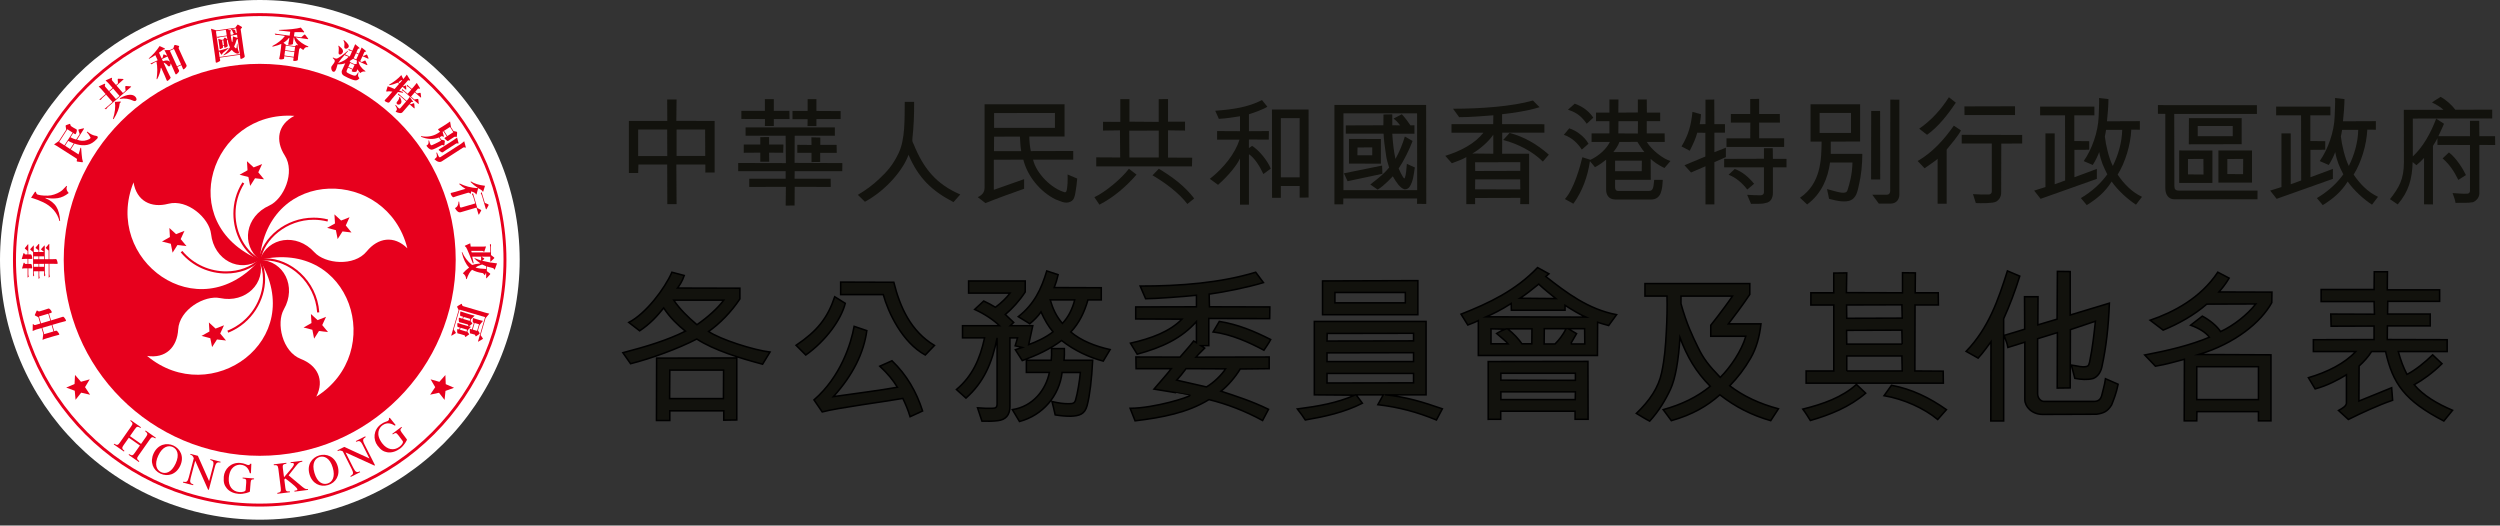
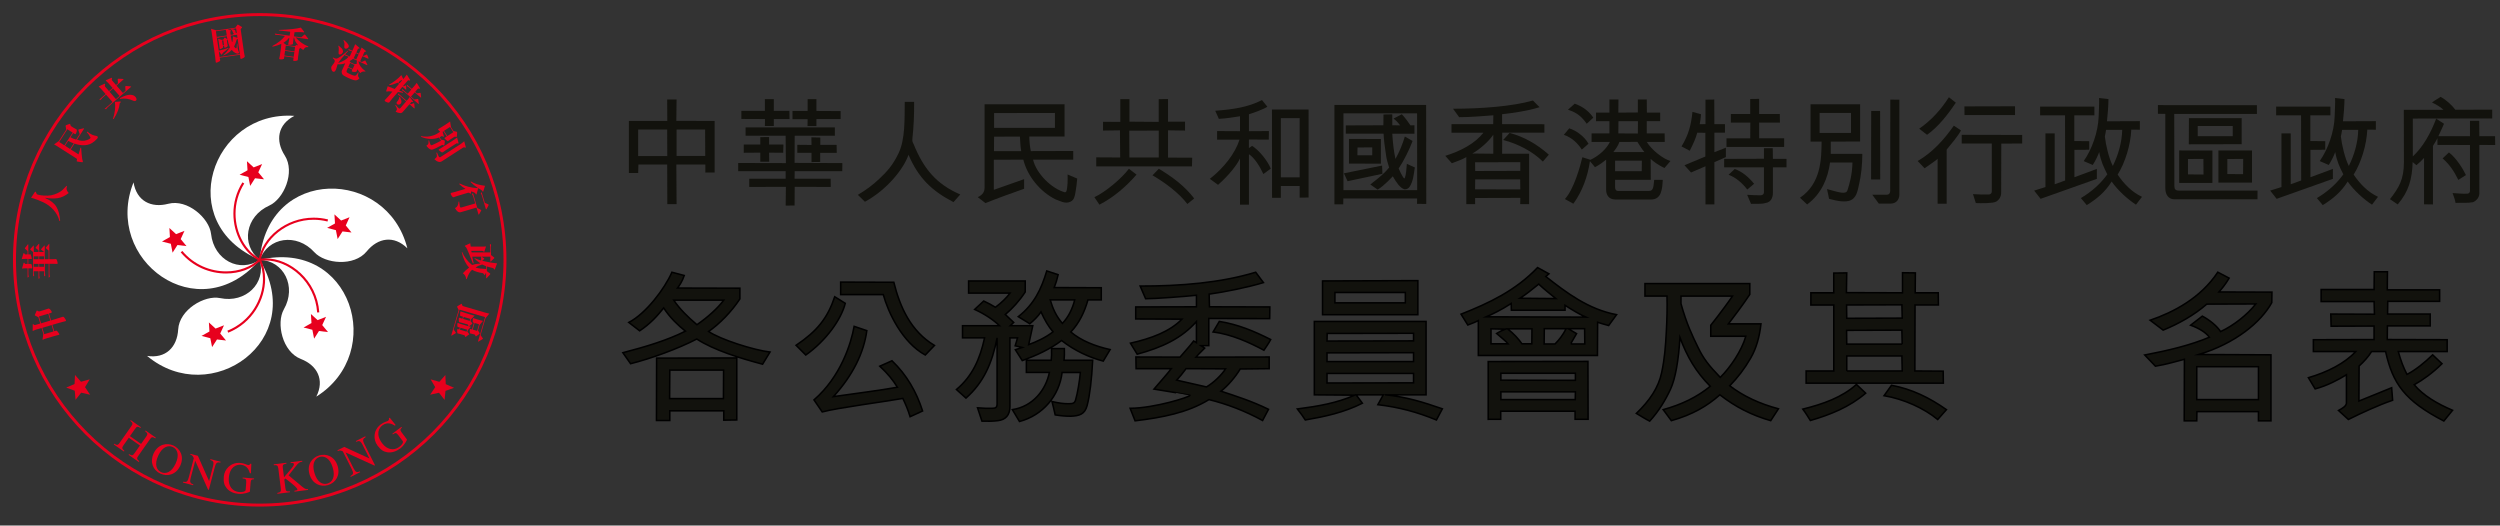
<svg xmlns="http://www.w3.org/2000/svg" version="1.1" id="Layer_1" x="0px" y="0px" width="321.422px" height="67.564px" viewBox="0 0 321.422 67.564" enable-background="new 0 0 321.422 67.564" xml:space="preserve">
  <rect x="0" y="0" width="321.422" height="67.564" fill="#333333" stroke="none" />
  <g>
-     <path fill="#FFFFFF" d="M33.411,66.816c18.446,0,33.406-14.956,33.406-33.41C66.816,14.96,51.856,0,33.411,0   C14.955,0,0,14.96,0,33.41S14.955,66.816,33.411,66.816" />
    <path fill="#E7001D" d="M33.391,1.688c-17.519,0-31.722,14.202-31.722,31.718c0,17.52,14.203,31.722,31.722,31.722   c17.517,0,31.72-14.202,31.72-31.722C65.111,15.891,50.91,1.688,33.391,1.688 M33.391,64.749   c-17.311,0-31.337-14.032-31.337-31.343S16.08,2.067,33.391,2.067c17.307,0,31.345,14.028,31.345,31.339   C64.736,50.713,50.698,64.749,33.391,64.749" />
-     <path fill="#E7001D" d="M33.391,58.602c13.916,0,25.199-11.283,25.199-25.195c0-13.915-11.285-25.197-25.199-25.197   c-13.92,0-25.197,11.283-25.197,25.197C8.194,47.322,19.473,58.602,33.391,58.602" />
    <path fill="#FFFFFF" d="M33.391,33.406c-11.154-4.715-6.209-19.236,4.457-18.51c-2.153,1.111-2.471,3.179-1.234,5.099   c1.374,2.146-0.131,5.599-2,6.438C31.55,27.81,30.942,31.489,33.391,33.406" />
    <path fill="#FFFFFF" d="M33.391,33.406c-7.926,9.151-20.214-0.039-16.222-9.958c0.388,2.394,2.259,3.331,4.46,2.753   c2.466-0.649,5.285,1.853,5.508,3.885C27.506,33.428,30.81,35.148,33.391,33.406" />
    <path fill="#FFFFFF" d="M33.391,33.406c6.252,10.368-6.288,19.215-14.483,12.353c2.396,0.372,3.866-1.118,4-3.395   c0.145-2.549,3.395-4.457,5.392-4.037C31.591,39.014,34.25,36.397,33.391,33.406" />
    <path fill="#FFFFFF" d="M33.391,33.406c11.793-2.741,16.327,11.91,7.275,17.588c1.093-2.161,0.131-4.021-1.996-4.846   c-2.38-0.928-3.183-4.605-2.173-6.381C38.17,36.851,36.501,33.513,33.391,33.406" />
    <path fill="#FFFFFF" d="M33.391,33.406c1.038-12.063,16.376-11.848,18.982-1.481c-1.724-1.706-3.79-1.364-5.229,0.4   c-1.617,1.975-5.365,1.608-6.738,0.092C38.145,29.927,34.457,30.482,33.391,33.406" />
    <polygon fill="#E7001D" points="32.79,22.918 32.164,23.901 31.936,22.758 30.806,22.468 31.823,21.893 31.75,20.727 32.612,21.52    33.699,21.095 33.208,22.153 33.949,23.054  " />
    <polygon fill="#E7001D" points="23.232,30.739 23.977,31.64 22.815,31.502 22.188,32.486 21.963,31.341 20.826,31.051    21.846,30.476 21.779,29.313 22.634,30.104 23.718,29.677  " />
    <polygon fill="#E7001D" points="27.716,42.246 28.8,41.821 28.313,42.879 29.06,43.778 27.899,43.644 27.267,44.628 27.038,43.484    25.907,43.19 26.927,42.621 26.856,41.456  " />
    <polygon fill="#E7001D" points="40.046,41.536 39.974,40.373 40.833,41.16 41.918,40.734 41.429,41.796 42.172,42.695    41.01,42.558 40.384,43.541 40.159,42.397 39.028,42.107  " />
    <polygon fill="#E7001D" points="43.184,29.592 42.055,29.3 43.069,28.73 42.997,27.562 43.857,28.354 44.941,27.929 44.457,28.988    45.191,29.89 44.037,29.753 43.41,30.735  " />
    <path fill="#E7001D" d="M30.007,27.468c0-1.343,0.351-2.741,1.16-4.022l0.235,0.145c-0.778,1.241-1.119,2.581-1.119,3.878   c-0.003,2.528,1.307,4.859,3.17,5.814l-0.125,0.246C31.344,32.507,30.007,30.086,30.007,27.468" />
    <path fill="#E7001D" d="M23.232,32.443l0.212-0.179c1.506,1.806,3.633,2.625,5.622,2.625c1.653,0,3.208-0.566,4.23-1.582   l0.195,0.194c-1.091,1.08-2.711,1.664-4.426,1.664C27.002,35.166,24.798,34.319,23.232,32.443" />
    <path fill="#E7001D" d="M29.236,42.515c2.991-1.196,4.574-4.074,4.574-6.641c0-0.867-0.178-1.692-0.539-2.405l0.247-0.126   c0.382,0.761,0.569,1.627,0.569,2.531c0,2.676-1.646,5.653-4.745,6.899L29.236,42.515z" />
    <path fill="#E7001D" d="M34.141,33.488c-0.248,0-0.488,0.018-0.723,0.053l-0.043-0.272c0.252-0.037,0.508-0.055,0.768-0.055   c3.149,0.001,6.625,2.817,6.909,6.943l-0.277,0.018C40.508,36.199,37.13,33.48,34.141,33.488" />
    <path fill="#E7001D" d="M33.253,33.385c0.471-2.846,3.49-5.398,7.065-5.401c0.61,0,1.231,0.07,1.857,0.229l-0.069,0.268   c-0.602-0.152-1.201-0.227-1.788-0.227c-3.444-0.004-6.366,2.488-6.793,5.174L33.253,33.385z" />
    <polygon fill="#E7001D" points="10.933,49.773 11.582,50.749 10.438,50.486 9.714,51.403 9.61,50.237 8.512,49.832 9.586,49.371    9.643,48.203 10.411,49.085 11.535,48.77  " />
    <polygon fill="#E7001D" points="55.954,49.776 55.302,50.745 56.443,50.497 57.159,51.418 57.275,50.257 58.377,49.858    57.309,49.39 57.263,48.218 56.488,49.09 55.363,48.77  " />
    <path fill="#E7001D" d="M14.69,57.05c0.404,0.258,0.495,0.166,0.747-0.188l1.43-2.043c0.245-0.347,0.214-0.442-0.118-0.719   l0.063-0.087l1.313,0.919l-0.059,0.089c-0.377-0.224-0.479-0.202-0.714,0.135l-0.642,0.916l1.426,1.002l0.647-0.917   c0.241-0.347,0.212-0.442-0.122-0.717l0.065-0.088l1.311,0.92l-0.062,0.091c-0.377-0.227-0.475-0.202-0.712,0.133l-1.468,2.092   c-0.222,0.312-0.234,0.434,0.117,0.717l-0.063,0.092l-1.314-0.92l0.064-0.091c0.41,0.257,0.501,0.168,0.749-0.189l0.644-0.92   l-1.427-1l-0.685,0.97c-0.216,0.315-0.23,0.436,0.12,0.717l-0.064,0.09l-1.313-0.918L14.69,57.05z" />
    <path fill="#E7001D" d="M19.749,58.301c0.562-1.203,1.695-1.41,2.55-1.018c0.855,0.402,1.43,1.402,0.87,2.604   c-0.519,1.115-1.599,1.444-2.545,1.007C19.678,60.455,19.238,59.414,19.749,58.301 M22.576,59.609   c0.557-1.193,0.172-1.887-0.363-2.137c-0.531-0.248-1.312-0.092-1.864,1.1c-0.533,1.148-0.216,1.861,0.366,2.133   C21.294,60.976,22.043,60.756,22.576,59.609" />
    <path fill="#E7001D" d="M28.34,59.471c-0.363-0.049-0.548-0.074-0.718,0.575l-0.774,2.932l-0.096-0.026l-1.647-3.699h-0.011   l-0.573,2.173c-0.152,0.57-0.069,0.726,0.341,0.85l-0.033,0.108l-1.309-0.342l0.028-0.108c0.433,0.085,0.569,0.03,0.727-0.567   l0.642-2.461c-0.152-0.34-0.232-0.389-0.457-0.449l0.028-0.106l0.951,0.252l1.439,3.242l0.007,0.004l0.491-1.862   c0.167-0.641,0.024-0.726-0.349-0.854l0.033-0.105l1.306,0.34L28.34,59.471z" />
    <path fill="#E7001D" d="M32.659,61.625c-0.259,0.004-0.41,0.004-0.437,0.416l-0.095,1.155c-0.007,0.078-0.795,0.353-1.43,0.302   c-0.567-0.041-1.192-0.264-1.562-0.744c-0.279-0.352-0.422-0.709-0.364-1.464c0.076-0.964,0.897-1.867,2.113-1.773   c0.584,0.05,0.832,0.259,1.017,0.273c0.043,0.007,0.241-0.011,0.285-0.17l0.128,0.007l-0.052,1.221l-0.133-0.011   c-0.121-0.425-0.375-1.021-1.18-1.085c-0.544-0.04-1.418,0.254-1.534,1.707c-0.08,1.039,0.466,1.734,1.356,1.805   c0.387,0.032,0.797-0.067,0.812-0.275l0.073-0.932c0.04-0.476-0.073-0.492-0.463-0.55l0.005-0.106l1.472,0.113L32.659,61.625z" />
    <path fill="#E7001D" d="M37.364,59.429l1.495-0.188l0.015,0.109c-0.339,0.071-0.463,0.103-0.818,0.556l-0.948,1.209l1.511,1.264   c0.422,0.361,0.652,0.558,0.979,0.501l0.009,0.108l-1.74,0.223l-0.02-0.111c0.304-0.048,0.402-0.067,0.389-0.189   c-0.025-0.183-0.646-0.701-0.868-0.869l-0.68-0.524l-0.134,0.139l0.134,1.069c0.051,0.403,0.128,0.488,0.578,0.453l0.015,0.105   l-1.613,0.202l-0.017-0.111c0.446-0.078,0.5-0.174,0.446-0.643l-0.312-2.473c-0.059-0.45-0.187-0.473-0.578-0.453l-0.017-0.108   l1.624-0.2l0.015,0.108c-0.444,0.085-0.517,0.156-0.466,0.575l0.152,1.174c1.145-1.322,1.291-1.498,1.269-1.696   c-0.022-0.151-0.128-0.151-0.415-0.123L37.364,59.429z" />
    <path fill="#E7001D" d="M39.799,61c-0.378-1.271,0.334-2.181,1.244-2.449c0.9-0.266,1.992,0.109,2.371,1.377   c0.35,1.177-0.242,2.142-1.242,2.438C41.166,62.664,40.147,62.176,39.799,61 M42.777,60.111c-0.368-1.256-1.12-1.525-1.683-1.362   c-0.563,0.173-1.041,0.796-0.666,2.06c0.356,1.218,1.067,1.544,1.68,1.359C42.722,61.984,43.141,61.324,42.777,60.111" />
    <path fill="#E7001D" d="M47.014,56.202c-0.309,0.198-0.461,0.301-0.162,0.906l1.365,2.708l-0.085,0.04l-3.688-1.681l-0.01,0.003   l1.01,2.009c0.266,0.531,0.434,0.592,0.815,0.416l0.05,0.102l-1.211,0.608l-0.051-0.101c0.381-0.224,0.449-0.353,0.172-0.91   l-1.145-2.272c-0.34-0.152-0.438-0.135-0.641-0.032l-0.049-0.103l0.877-0.438l3.221,1.483l0.012-0.004l-0.867-1.724   c-0.301-0.588-0.462-0.558-0.824-0.413l-0.053-0.092l1.211-0.612L47.014,56.202z" />
    <path fill="#E7001D" d="M51.679,54.972c-0.188,0.17-0.3,0.266-0.057,0.599l0.692,0.924c0.053,0.063-0.36,0.793-0.867,1.172   c-0.463,0.34-1.076,0.587-1.672,0.478c-0.441-0.085-0.783-0.251-1.237-0.856c-0.581-0.775-0.559-1.999,0.42-2.726   c0.464-0.351,0.792-0.354,0.94-0.468c0.039-0.03,0.167-0.168,0.104-0.316l0.105-0.078l0.759,0.943l-0.103,0.078   c-0.371-0.234-0.957-0.512-1.604-0.032c-0.438,0.329-0.9,1.126-0.027,2.298c0.63,0.831,1.498,0.996,2.214,0.46   c0.321-0.237,0.552-0.579,0.428-0.745l-0.56-0.747c-0.287-0.383-0.385-0.32-0.713-0.108l-0.063-0.081l1.172-0.883L51.679,54.972z" />
    <path fill="#E7001D" d="M8.479,41.18c-0.021-0.06-0.065-0.148-0.145-0.26c-0.098-0.135-0.147-0.175-0.174-0.186   c-0.037-0.015-0.078-0.011-0.132,0.007l-0.597,0.189l-0.846,0.257l-0.024,0.007l-0.009-0.026l-0.245-0.839l-0.01-0.018l0.025-0.01   l0.251-0.074c0.046-0.014,0.105-0.044,0.067-0.162c-0.021-0.064-0.08-0.16-0.18-0.271c-0.094-0.107-0.177-0.148-0.253-0.118   l-0.579,0.192l-0.518,0.156c-0.102,0.033-0.209,0-0.309-0.085c-0.014-0.016-0.03-0.02-0.047-0.016   c-0.025,0.009-0.043,0.026-0.054,0.06l-0.216,0.492c-0.007,0.024-0.01,0.039-0.007,0.057c0.005,0.018,0.016,0.032,0.042,0.039   l0.404,0.209l0.016,0.003l0.002,0.011l0.227,0.782L5.18,41.6l-0.023,0.004l-0.596,0.173c-0.113,0.034-0.205,0-0.273-0.096   c-0.012-0.02-0.021-0.022-0.04-0.014c-0.026,0.007-0.033,0.018-0.036,0.039l-0.012,0.852c0.114-0.054,0.261-0.115,0.442-0.183   l0.685-0.193l0.019-0.007l0.005,0.021l0.214,0.722v0.008v0.003l-0.097,0.769c0.176-0.082,0.366-0.156,0.569-0.213l0.896-0.266   l0.638-0.171c0.028-0.004,0.04-0.015,0.052-0.034c0.004-0.011,0.004-0.028,0-0.055c-0.016-0.05-0.065-0.131-0.152-0.242   c-0.1-0.137-0.152-0.185-0.174-0.189c-0.03-0.018-0.076-0.018-0.136,0l-0.17,0.048l-0.021,0.011l-0.005-0.021l-0.225-0.775   l-0.003-0.03l0.016-0.004l0.904-0.264l0.761-0.203c0.033-0.009,0.049-0.02,0.062-0.035C8.488,41.238,8.488,41.208,8.479,41.18    M5.296,41.566l-0.025,0.003l-0.005-0.022l-0.245-0.836l-0.005-0.021l0.024-0.009l1.145-0.34l0.022-0.007l0.007,0.024l0.25,0.836   l0.006,0.026l-0.022,0.004L5.296,41.566z M6.868,42.589l0.009,0.025l-0.021,0.007l-1.151,0.338l-0.02,0.004l-0.005-0.02   l-0.234-0.775l-0.003-0.025l0.024-0.003l1.148-0.34l0.022-0.007l0.007,0.021L6.868,42.589z" />
    <polygon fill="#FFFFFF" points="3.712,35.563 3.701,35.571 3.701,35.585  " />
    <polygon fill="#E7001D" points="5.825,35.393 5.821,35.403 5.821,35.417  " />
    <polygon fill="#FFFFFF" points="6.411,35.559 6.402,35.569 6.405,35.574  " />
    <polygon fill="#FFFFFF" points="5.113,35.737 5.095,35.746 5.097,35.757  " />
    <polygon fill="#E7001D" points="4.406,35.393 4.394,35.403 4.401,35.417  " />
    <polygon fill="#E7001D" points="3.033,33.807 3.033,33.807 3.037,33.8  " />
    <polygon fill="#E7001D" points="3.128,33.785 3.128,33.785 3.132,33.785  " />
    <polygon fill="#E7001D" points="3.562,31.438 3.562,31.438 3.565,31.433  " />
-     <path fill="#E7001D" d="M4.087,33.286c0.048,0,0.063-0.021,0.063-0.072c0-0.073-0.012-0.161-0.04-0.261   c-0.033-0.101-0.052-0.17-0.082-0.201C4,32.718,3.969,32.704,3.928,32.704l-0.265,0.003H3.638v-0.024v-1.227   c0,0-0.004-0.032-0.012-0.037c0,0-0.005-0.007-0.021-0.007c-0.012,0-0.033,0.009-0.043,0.026c-0.01,0.011-0.352,0.445-0.352,0.445   c-0.014,0.021-0.021,0.036-0.021,0.05c0,0.018,0.014,0.039,0.037,0.057l0.31,0.266l0.009,0.011v0.011v0.403v0.024h-0.02H3.225   H3.213l-0.005-0.009l-0.096-0.134c-0.013-0.015-0.027-0.025-0.044-0.025c-0.021,0-0.034,0.013-0.051,0.03l-0.227,0.743   c0.102-0.007,0.424-0.024,0.424-0.024h0.309h0.02v0.024l0.003,0.597v0.026H3.524H3.23H3.219l-0.005-0.016   c-0.061-0.111-0.078-0.129-0.085-0.129c-0.011-0.011-0.024-0.015-0.038-0.015c-0.029,0-0.047,0.015-0.056,0.035l-0.206,0.717   c0.095-0.009,0.37-0.028,0.37-0.028h0.328h0.02v0.021v1.177l0.154-0.123c-0.038-0.128-0.056-0.241-0.056-0.33V34.52v-0.021h0.02   l0.206-0.001l0.227,0.014c0.011,0.002,0.025-0.003,0.025-0.009c0.01-0.007,0.022-0.033,0.022-0.09c0-0.061-0.014-0.147-0.043-0.266   c-0.043-0.154-0.069-0.185-0.074-0.191c-0.031-0.018-0.049-0.021-0.08-0.021H3.663H3.638v-0.026v-0.597v-0.024h0.023H4.087z" />
+     <path fill="#E7001D" d="M4.087,33.286c0-0.073-0.012-0.161-0.04-0.261   c-0.033-0.101-0.052-0.17-0.082-0.201C4,32.718,3.969,32.704,3.928,32.704l-0.265,0.003H3.638v-0.024v-1.227   c0,0-0.004-0.032-0.012-0.037c0,0-0.005-0.007-0.021-0.007c-0.012,0-0.033,0.009-0.043,0.026c-0.01,0.011-0.352,0.445-0.352,0.445   c-0.014,0.021-0.021,0.036-0.021,0.05c0,0.018,0.014,0.039,0.037,0.057l0.31,0.266l0.009,0.011v0.011v0.403v0.024h-0.02H3.225   H3.213l-0.005-0.009l-0.096-0.134c-0.013-0.015-0.027-0.025-0.044-0.025c-0.021,0-0.034,0.013-0.051,0.03l-0.227,0.743   c0.102-0.007,0.424-0.024,0.424-0.024h0.309h0.02v0.024l0.003,0.597v0.026H3.524H3.23H3.219l-0.005-0.016   c-0.061-0.111-0.078-0.129-0.085-0.129c-0.011-0.011-0.024-0.015-0.038-0.015c-0.029,0-0.047,0.015-0.056,0.035l-0.206,0.717   c0.095-0.009,0.37-0.028,0.37-0.028h0.328h0.02v0.021v1.177l0.154-0.123c-0.038-0.128-0.056-0.241-0.056-0.33V34.52v-0.021h0.02   l0.206-0.001l0.227,0.014c0.011,0.002,0.025-0.003,0.025-0.009c0.01-0.007,0.022-0.033,0.022-0.09c0-0.061-0.014-0.147-0.043-0.266   c-0.043-0.154-0.069-0.185-0.074-0.191c-0.031-0.018-0.049-0.021-0.08-0.021H3.663H3.638v-0.026v-0.597v-0.024h0.023H4.087z" />
    <polygon fill="#E7001D" points="3.016,32.569 3.018,32.569 3.018,32.563  " />
    <polygon fill="#E7001D" points="4.959,31.367 4.965,31.367 4.965,31.367  " />
    <path fill="#E7001D" d="M7.341,33.515c-0.031-0.094-0.082-0.206-0.15-0.206l-0.387,0.013H6.366H6.342V33.3l-0.003-1.911   c0-0.033-0.009-0.033-0.016-0.033c-0.019,0-0.033,0.009-0.044,0.026l-0.373,0.436c-0.019,0.018-0.029,0.037-0.029,0.055   c0,0.016,0.012,0.033,0.036,0.048l0.333,0.29l0.005,0.007v0.015l0.003,1.067v0.021H6.228l-0.45,0.006H5.757v-0.026v-1.69   c0-0.021-0.005-0.032-0.013-0.039c-0.009-0.004-0.014-0.007-0.025-0.007c-0.021,0-0.031,0.007-0.04,0.021l-0.361,0.404   c-0.024,0.028-0.038,0.051-0.038,0.074c0,0.02,0.009,0.037,0.035,0.053l0.293,0.222l0.005,0.007v0.013v0.01v0.027H5.589   l-0.529,0.001H5.042v-0.024l-0.001-0.98c0-0.041-0.019-0.041-0.029-0.041c-0.021,0-0.035,0.006-0.047,0.02   C4.948,31.385,4.6,31.799,4.6,31.799c-0.014,0.019-0.024,0.036-0.024,0.057c0,0.023,0.015,0.043,0.042,0.061l0.322,0.248   l0.007,0.007v0.013v0.189v0.022H4.923H4.361H4.344v-0.022v-0.765c0-0.043-0.02-0.043-0.026-0.043c-0.012,0-0.022,0.006-0.035,0.018   L3.91,32.005c-0.017,0.02-0.025,0.039-0.025,0.063c0,0.023,0.005,0.035,0.025,0.046l0.332,0.278l0.009,0.003v0.013l0.002,3.14   l0.142-0.145c-0.038-0.113-0.05-0.217-0.048-0.312v-0.195v-0.024h0.022h0.561h0.024v0.021v0.959l0.146-0.106   c-0.038-0.157-0.052-0.297-0.052-0.418v-0.435v-0.021h0.018h0.584h0.018v0.021v0.644l0.158-0.134   c-0.042-0.167-0.06-0.322-0.06-0.446v-1.013V33.92h0.018h0.449h0.026v0.024l0.002,1.763l0.146-0.138   c-0.036-0.152-0.053-0.287-0.053-0.39l-0.007-1.235V33.92h0.027l0.493-0.002l0.413,0.011c0.075,0.002,0.105-0.009,0.114-0.013   c0.011-0.007,0.018-0.035,0.018-0.07C7.406,33.771,7.384,33.654,7.341,33.515 M4.344,33.302v-0.318V32.96h0.017l0.567-0.003H4.95   v0.026v0.318v0.026H4.927H4.368H4.344V33.302z M4.927,34.304H4.368H4.346v-0.021v-0.338v-0.02h0.022l0.561-0.003h0.024v0.022v0.338   v0.021H4.927z M5.042,33.3v-0.316v-0.026h0.02h0.581h0.02v0.024L5.664,33.3v0.028H5.643H5.062h-0.02V33.3z M5.643,34.302   l-0.581,0.002H5.044v-0.021l-0.002-0.338v-0.022h0.02l0.581-0.002h0.021v0.024v0.337v0.021H5.643z" />
    <path fill="#E7001D" d="M5.844,25.45l0.003-0.021l0.025,0.006c0.554,0.098,1.082,0.111,1.559,0.039   c0.48-0.074,0.95-0.298,1.403-0.658c-0.239-0.261-0.326-0.507-0.259-0.74c0.013-0.035,0.025-0.072,0.048-0.109l-0.069-0.075   c-0.243,0.261-0.428,0.45-0.56,0.57c-0.138,0.12-0.337,0.25-0.609,0.379c-0.27,0.124-0.548,0.216-0.814,0.266   C6.295,25.153,6,25.169,5.684,25.151c-0.317-0.016-0.589-0.061-0.814-0.124c-0.111-0.033-0.182-0.106-0.208-0.22   c-0.031-0.124-0.067-0.152-0.089-0.159c-0.021-0.007-0.047-0.003-0.073,0.011l-0.505,0.765c0.08,0.026,0.167,0.043,0.241,0.067   c0.351,0.103,0.789,0.274,1.309,0.508c0.513,0.239,0.968,0.575,1.343,0.993c0.367,0.419,0.627,0.899,0.754,1.43l0.089-0.018   c-0.045-0.761-0.209-1.375-0.488-1.826c-0.28-0.457-0.75-0.825-1.389-1.094l-0.02-0.011l0.005-0.018L5.844,25.45z" />
    <polygon fill="#E7001D" points="9.923,20.771 9.923,20.771 9.921,20.766  " />
    <polygon fill="#E7001D" points="10.721,16.5 10.723,16.5 10.728,16.5  " />
    <path fill="#E7001D" d="M12.568,17.613c-0.018-0.052-0.038-0.085-0.08-0.108c-0.027-0.021-0.076-0.032-0.145-0.042   c-0.256-0.027-0.533-0.135-0.823-0.322c-0.099-0.063-0.194-0.139-0.29-0.218l-0.076,0.062c0.192,0.202,0.358,0.439,0.489,0.715   l0.007,0.011l-0.007,0.011l-0.022,0.034c-0.057,0.094-0.199,0.175-0.431,0.253c-0.234,0.078-0.455,0.109-0.664,0.092   c-0.212-0.014-0.413-0.061-0.597-0.136l-0.027-0.011l0.019-0.023l0.867-1.353c0.036-0.049,0.016-0.058,0.007-0.06   c-0.011-0.011-0.029-0.018-0.072-0.018c-0.037,0.007-0.585,0.138-0.585,0.138c-0.024,0.007-0.038,0.015-0.055,0.037   c-0.011,0.02-0.011,0.041-0.001,0.055v0.004l0.001,0.004l0.159,0.49l0.003,0.012l-0.006,0.011L9.8,17.93l-0.009,0.015L9.776,17.94   c-0.261-0.071-0.489-0.166-0.688-0.278L9.066,17.65l0.013-0.021l0.324-0.505l0.019-0.019l0.011,0.014l0.19,0.117   c0.033,0.024,0.082,0.04,0.134-0.047c0.032-0.049,0.068-0.148,0.108-0.293c0.038-0.137,0.022-0.226-0.045-0.271l-0.417-0.233   l-0.239-0.154c-0.073-0.046-0.116-0.127-0.131-0.251v-0.004l0,0c0-0.021-0.009-0.031-0.021-0.044   c-0.021-0.014-0.042-0.016-0.071-0.005l-0.42,0.15c-0.033,0.011-0.057,0.03-0.071,0.059c-0.014,0.019-0.018,0.042-0.014,0.06   l0.076,0.453v0.007v0.011l-0.94,1.455v0.002l-0.004,0.004l-0.619,0.434c0.147,0.072,0.346,0.19,0.591,0.35l2.305,1.473   c0.064,0.043,0.075,0.117,0.035,0.222c-0.019,0.044-0.022,0.085-0.015,0.111c0.008,0.018,0.029,0.035,0.059,0.046   c0.038,0.002,0.647,0.091,0.647,0.091c0.029,0.003,0.055-0.011,0.071-0.037c0.021-0.032,0.024-0.061,0.003-0.089   c-0.054-0.122-0.109-0.416-0.147-0.902l-0.067-0.829l-0.09-0.01c-0.052,0.258-0.136,0.534-0.235,0.831l-0.009,0.03l-0.027-0.02   l-0.955-0.612l-0.019-0.011l0.014-0.021l0.459-0.716l0.011-0.018l0.018,0.007c0.171,0.071,0.368,0.124,0.593,0.163   c0.227,0.041,0.457,0.057,0.69,0.046c0.23-0.012,0.455-0.057,0.666-0.142c0.212-0.086,0.417-0.212,0.604-0.375   c0.19-0.166,0.306-0.272,0.334-0.316l0.048-0.065C12.571,17.71,12.58,17.657,12.568,17.613 M8.287,18.69l-0.022-0.014l-0.636-0.409   l-0.02-0.016l0.016-0.018l1.022-1.593l0.014-0.021l0.018,0.013l0.64,0.405l0.016,0.014l-0.011,0.02L8.294,18.67L8.287,18.69z    M9.463,18.464l-0.438,0.673l-0.011,0.018l-0.024-0.011l-0.608-0.395l-0.018-0.011l0.011-0.018l0.38-0.593l0.011-0.018l0.024,0.011   c0.188,0.113,0.412,0.216,0.658,0.303l0.027,0.012L9.463,18.464z" />
    <polygon fill="#E7001D" points="14.34,10 14.34,10 14.346,10  " />
    <path fill="#E7001D" d="M16.848,11.172c0.008-0.005,0.012-0.016,0.012-0.024c0.003-0.011,0-0.015-0.005-0.021   c-0.01-0.013-0.031-0.022-0.057-0.022c-0.022-0.006-0.609-0.052-0.609-0.052c-0.007-0.004-0.024,0-0.05,0.028   c-0.027,0.023-0.04,0.042-0.04,0.067l0.042,0.506v0.011l-0.008,0.004l-0.31,0.272l-0.02,0.018l-0.01-0.018l-0.803-0.924   l-0.012-0.018l0.018-0.015l0.87-0.758c0.024-0.018,0.027-0.028,0.027-0.028s0-0.012-0.009-0.018   c-0.013-0.011-0.029-0.024-0.082-0.031l-0.591-0.027c-0.024,0-0.042,0.009-0.058,0.027c-0.017,0.014-0.025,0.033-0.017,0.053v0.002   v0.003l0.029,0.49v0.015l-0.007,0.004l-0.225,0.198l-0.022,0.016l-0.009-0.016l-0.457-0.524c-0.067-0.081-0.089-0.159-0.06-0.24   c0.026-0.071,0.026-0.113,0.003-0.139C14.376,10,14.364,9.989,14.34,10l-0.767,0.34c0.065,0.05,0.185,0.169,0.375,0.365   l0.512,0.587l0.019,0.019l-0.022,0.016l-0.429,0.373l-0.013,0.017L14,11.697l-0.458-0.527c-0.074-0.085-0.081-0.189-0.025-0.313   c0.007-0.021,0.01-0.041-0.018-0.069c-0.02-0.026-0.042-0.026-0.071-0.016l-0.743,0.341c0.047,0.052,0.154,0.156,0.337,0.342   l0.54,0.621l0.013,0.017l-0.015,0.018l-0.817,0.71l0.221,0.007c0.086-0.128,0.173-0.227,0.251-0.294l0.403-0.354l0.02-0.016   l0.012,0.021l0.801,0.917l0.014,0.02l-0.016,0.012l-1.015,0.878l0.225,0.02c0.052-0.107,0.14-0.209,0.241-0.301L16.848,11.172z    M14.092,11.802l-0.018-0.018l0.018-0.014l0.428-0.372l0.018-0.016l0.017,0.016l0.801,0.921l0.012,0.018l-0.016,0.014l-0.432,0.376   l-0.016,0.01l-0.017-0.014L14.092,11.802z" />
    <path fill="#E7001D" d="M15.462,13.052l-0.689,0.046c0.097,0.63,0.015,1.366-0.251,2.188l0.085,0.03   c0.476-0.75,0.736-1.432,0.783-2.024l0.004-0.008l0.003-0.007l0.125-0.135c0.022-0.026,0.022-0.044,0-0.068   C15.509,13.061,15.487,13.052,15.462,13.052" />
    <path fill="#E7001D" d="M17.55,12.727c-0.014-0.098-0.062-0.187-0.133-0.27c-0.17-0.198-0.426-0.287-0.768-0.269   c-0.337,0.018-0.756,0.166-1.247,0.44l0.029,0.087c0.58-0.104,1.152-0.028,1.705,0.237c0.149,0.066,0.263,0.057,0.346-0.02   C17.545,12.886,17.564,12.814,17.55,12.727" />
    <polygon fill="#E7001D" points="19.513,8.27 19.5,8.266 19.491,8.272  " />
    <path fill="#E7001D" d="M21.435,10.349v-0.005V10.349z" />
-     <path fill="#E7001D" d="M23.97,8.354l-0.339-0.684l-0.647-1.418C22.957,6.189,22.96,6.124,23,6.059   c0.033-0.052,0.038-0.096,0.033-0.118C23.019,5.922,23,5.904,22.963,5.893l-0.393-0.108c-0.051-0.014-0.083-0.014-0.113-0.004   c-0.031,0.017-0.045,0.039-0.054,0.078h-0.003l-0.119,0.365l-0.005,0.01l-0.011,0.004l-0.434,0.2h-0.003h-0.002l-0.683,0.005   c0.062,0.113,0.125,0.234,0.188,0.368l0.142,0.309L21.5,7.167l-0.055-0.02l-0.346-0.141c-0.049-0.019-0.067-0.019-0.067-0.019   c-0.007,0-0.018,0.01-0.031,0.057l-0.11,0.406l-0.003,0.011l-0.007,0.004l-0.076,0.035L20.78,7.512l-0.01-0.02l-0.322-0.704   l-0.005-0.02l0.012-0.011c0.225-0.148,0.356-0.248,0.406-0.283c0.04-0.039,0.082-0.069,0.114-0.089   c0.042-0.014,0.085-0.026,0.132-0.033c0.045-0.004,0.072-0.02,0.087-0.041c0.011-0.024,0.011-0.046,0.003-0.067   c-0.003-0.014-0.019-0.028-0.034-0.035l-0.644-0.29c-0.368,0.58-0.842,1.116-1.399,1.597l0.042,0.049   c0.315-0.164,0.583-0.323,0.789-0.463l0.018-0.019l0.012,0.027l0.28,0.614l0.011,0.021l-0.024,0.013l-0.924,0.423l0.18,0.085   c0.145-0.111,0.263-0.189,0.351-0.227l0.237-0.109l0.024-0.015l0.007,0.032c0.131,0.645,0.131,1.395,0.007,2.22l0.072,0.018   c0.259-0.475,0.415-0.954,0.467-1.434l0.003-0.015l0.011-0.003l0.014-0.004l0.023-0.011l0.011,0.018l0.463,1.02l0.219,0.529   l0.024,0.059c0.014,0.039,0.043,0.08,0.128,0.039c0.062-0.03,0.142-0.092,0.23-0.188c0.112-0.124,0.134-0.178,0.14-0.191   c0.002-0.032-0.005-0.071-0.027-0.104l-0.063-0.111l-0.323-0.651L21.05,8.098l-0.01-0.021l0.021-0.009l0.018-0.005l0.013-0.006   l0.007,0.006c0.018,0.012,0.072,0.048,0.172,0.104c0.104,0.057,0.197,0.143,0.282,0.258c0.073,0.102,0.156,0.131,0.247,0.091   c0.034-0.017,0.064-0.05,0.096-0.104c0.029-0.061,0.034-0.117,0.017-0.183l-0.004-0.02l0.022-0.007l0.016-0.007l0.021-0.011   l0.007,0.021l0.292,0.644l0.267,0.623c0.02,0.046,0.042,0.078,0.072,0.089c0.016,0.003,0.037,0.003,0.056-0.007   c0.047-0.019,0.112-0.071,0.188-0.156c0.08-0.078,0.136-0.152,0.16-0.209c0.03-0.05,0.026-0.103-0.002-0.159l-0.193-0.399   l-0.018-0.021l0.025-0.009l0.473-0.218l0.024-0.011l0.007,0.022l0.203,0.47c0.01,0.028,0.025,0.042,0.04,0.051   c0.017,0.008,0.035,0.008,0.059-0.009c0.069-0.031,0.157-0.109,0.263-0.235C23.99,8.549,24.019,8.442,23.97,8.354 M21.82,7.891   l-0.009,0.011l-0.013,0.037l-0.027-0.034c-0.118-0.159-0.394-0.177-0.811-0.042l-0.016,0.005l-0.007-0.02l-0.105-0.231l-0.014-0.02   l0.021-0.011l0.679-0.314l0.022-0.008l0.011,0.021l0.263,0.582l0.009,0.013L21.82,7.891L21.82,7.891z M23.256,8.301l-0.475,0.218   l-0.024,0.011L22.75,8.507l-0.896-1.954l-0.009-0.025l0.018-0.007l0.484-0.22l0.021-0.007l0.007,0.018l0.899,1.958l0.007,0.021   L23.256,8.301z" />
    <polygon fill="#E7001D" points="21.026,6.988 21.026,6.988 21.028,6.984  " />
    <path fill="#E7001D" d="M31.37,6.742l-0.429-2.993V3.734l0.005-0.003l0.135-0.142c0.027-0.027,0.036-0.054,0.033-0.085   c-0.003-0.028-0.02-0.046-0.042-0.057l-0.437-0.261c-0.022-0.016-0.051-0.02-0.071-0.016c-0.027,0-0.04,0.013-0.053,0.032   l-0.25,0.355L30.258,3.57h-0.012l-2.385,0.342l-0.007,0.001l-0.009-0.001l-0.718-0.215c0.042,0.216,0.076,0.388,0.096,0.501   l0.44,3.113l0.073,0.675c0.002,0.028,0.014,0.05,0.031,0.06c0.018,0.011,0.038,0.017,0.068,0.011   c0.055-0.007,0.144-0.039,0.256-0.103c0.142-0.07,0.19-0.106,0.199-0.127c0.019-0.028,0.025-0.057,0.019-0.096l-0.055-0.294   l-0.011-0.024l0.028-0.002l2.559-0.366l0.02-0.004l0.002,0.024l0.024,0.139l0.027,0.297c0.002,0.018,0.014,0.039,0.038,0.054   c0.021,0.016,0.045,0.024,0.076,0.016c0.023,0,0.088-0.023,0.265-0.115c0.139-0.072,0.201-0.152,0.182-0.244L31.37,6.742z    M30.48,4.464l0.001,0.024l0.048,0.344l0.009,0.035l-0.04-0.007l-0.546-0.179c-0.02,0.316-0.04,0.554-0.07,0.695l-0.001,0.018   H29.86H29.85l-0.017,0.004L29.82,5.381c-0.038-0.111-0.086-0.368-0.152-0.777l-0.004-0.022l0.023-0.004l0.768-0.113H30.48z    M29.898,3.717l0.444-0.063l0.018-0.004l0.005,0.021l0.082,0.547l0.005,0.048l-0.042-0.024l-0.136-0.082l-0.013-0.011l0.007-0.021   c0.014-0.039,0.02-0.085,0.014-0.124c-0.009-0.069-0.047-0.12-0.121-0.168c-0.08-0.045-0.167-0.069-0.267-0.069h-0.014   l-0.001-0.021V3.738l-0.005-0.018L29.898,3.717z M29.345,3.802l0.012-0.003l0.001-0.008h0.005l0.348-0.049l0.055-0.008   l-0.033,0.043L29.71,3.802c0.1,0.052,0.165,0.139,0.197,0.264c0.027,0.122,0.074,0.189,0.124,0.196l0.035,0.011l-0.018,0.028   l-0.1,0.135l-0.002,0.009h-0.014l-0.252,0.037l-0.021,0.007l-0.005-0.026l-0.05-0.368V4.082l0.005-0.008   c0.084-0.072,0.095-0.113,0.095-0.134c-0.003-0.03-0.024-0.036-0.035-0.036l-0.313-0.063l-0.055-0.009L29.345,3.802z M27.861,4.723   l-0.098-0.68v-0.02l0.022-0.006l1.223-0.177l0.028-0.004V3.86l0.053,0.264l0.06,0.412l0.001,0.026l-0.018,0.004L27.883,4.74   l-0.019,0.002L27.861,4.723z M30.812,6.952l-2.553,0.37l-0.027,0.004L28.228,7.3L28.14,6.651l-0.003-0.024l0.021-0.004h0.011   l0.019-0.003l0.009,0.014c0.024,0.046,0.059,0.108,0.116,0.188c0.062,0.082,0.102,0.14,0.12,0.174   c0.021,0.039,0.036,0.033,0.04,0.033c0.04-0.005,0.071-0.037,0.104-0.099c0.029-0.073,0.088-0.144,0.179-0.213l0.646-0.521   l-0.015-0.044c-0.424,0.148-0.844,0.27-1.241,0.355l-0.024,0.004l-0.005-0.023L27.87,4.823l-0.004-0.048l0.04,0.024l0.11,0.071   c0.144-0.057,0.242-0.089,0.292-0.096l0.832-0.12l0.016-0.004l0.011,0.023L29.224,5l0.019,0.057L29.195,5.02L28.94,4.841   c-0.022-0.002-0.038,0-0.048,0c-0.02,0.004-0.038,0.011-0.043,0.037l-0.142,0.213l-0.014,0.007h-0.005L28.53,5.122l-0.007,0.002   l-0.001-0.002l-0.47-0.127c0.027,0.099,0.043,0.212,0.065,0.34l0.067,0.479l0.049,0.396c0.003,0.046,0.02,0.079,0.043,0.094   c0.012,0.011,0.027,0.014,0.052,0.011c0.017,0,0.057-0.015,0.176-0.085c0.12-0.067,0.15-0.098,0.156-0.104   c0.015-0.018,0.021-0.03,0.017-0.052l-0.015-0.122V5.93l0.025-0.004l0.102-0.018l0.025-0.002l0.005,0.023l0.019,0.155   c0.005,0.02,0.011,0.035,0.018,0.045c0.019,0.007,0.04,0.012,0.072,0.005c0.038-0.005,0.107-0.035,0.214-0.087   c0.104-0.051,0.147-0.115,0.136-0.196l-0.053-0.213L29.17,5.207V5.196l0.005-0.011l0.05-0.063l0.033-0.039l0.014,0.048   c0.069,0.377,0.162,0.692,0.282,0.943l0.003,0.011l-0.003,0.013c-0.218,0.359-0.499,0.688-0.843,0.982l0.037,0.037   c0.398-0.165,0.748-0.396,1.029-0.688l0.014-0.02l0.021,0.022c0.123,0.163,0.265,0.282,0.417,0.363   c0.15,0.081,0.265,0.115,0.344,0.104c0.118-0.018,0.161-0.071,0.152-0.166c-0.011-0.05-0.031-0.117-0.073-0.198   c-0.038-0.089-0.067-0.193-0.087-0.315c-0.017-0.118-0.036-0.324-0.048-0.605h-0.04c-0.056,0.494-0.063,0.527-0.064,0.534   c-0.01,0.036-0.031,0.054-0.067,0.061c-0.031,0.002-0.062-0.005-0.083-0.02C30.244,6.176,30.213,6.148,30.103,6l-0.009-0.016   l0.005-0.011c0.114-0.211,0.225-0.497,0.319-0.856l0.002-0.006l0.003-0.003c0.031-0.032,0.064-0.064,0.102-0.093l0.03-0.024   l0.006,0.039l0.272,1.894l0.003,0.025L30.812,6.952z M28.798,5.818l-0.021,0.005l-0.116,0.014l-0.016,0.004l-0.003-0.022   L28.553,5.23l-0.005-0.023l0.026-0.002l0.114-0.02l0.024-0.003l0.004,0.024l0.081,0.588L28.798,5.818z" />
    <polygon fill="#E7001D" points="28.94,4.841 28.941,4.843 28.947,4.843  " />
    <polygon fill="#E7001D" points="28.034,4.878 28.021,4.871 28.013,4.878  " />
    <polygon fill="#E7001D" points="28.94,4.841 28.941,4.843 28.947,4.843  " />
    <polygon fill="#E7001D" points="39.093,4.069 39.093,4.069 39.099,4.072  " />
    <path fill="#E7001D" d="M38.056,4.86l-0.042-0.048l0.063,0.007l1.479,0.211c0.042,0.009,0.056-0.004,0.063-0.004   c0.003-0.003,0.008-0.007,0.01-0.018c0.004-0.021-0.01-0.04-0.031-0.067l-0.361-0.473c-0.007-0.014-0.028-0.022-0.052-0.026   c-0.026-0.002-0.043,0.002-0.069,0.021l-0.384,0.333L38.723,4.8h-0.009l-0.9-0.125l-0.022-0.004l0.002-0.022l0.072-0.494   l0.002-0.023l0.021,0.006c0.103,0.003,0.282,0.002,0.518-0.009c0.247-0.004,0.406-0.004,0.48,0.009   c0.04,0.005,0.078,0.014,0.111,0.026c0.027,0.009,0.042,0.009,0.069-0.002c0.025-0.009,0.035-0.021,0.038-0.041   c0.003-0.014,0-0.033-0.009-0.049l-0.414-0.524c-0.567,0.159-1.521,0.262-2.822,0.301l-0.001,0.067   c0.382,0.054,0.861,0.108,1.43,0.161l0.023,0.004l-0.003,0.026L37.24,4.57l-0.002,0.021l-0.025-0.006l-1.896-0.269l0.114,0.175   c0.092-0.02,0.251-0.011,0.493,0.024l0.671,0.094l0.04,0.006l-0.023,0.035c-0.377,0.488-0.917,0.919-1.606,1.271l0.053,0.082   c0.545-0.135,0.906-0.253,1.074-0.346l0.038-0.022l-0.005,0.042l-0.045,0.512l-0.136,0.94l-0.085,0.41   c-0.002,0.018,0,0.03,0.009,0.043c0.013,0.014,0.045,0.037,0.129,0.053c0.099,0.013,0.203,0.004,0.317-0.02   c0.142-0.033,0.165-0.069,0.165-0.081l0.027-0.282V7.229l0.024,0.005l1.156,0.16l0.024,0.003l-0.003,0.025l-0.052,0.35   c-0.002,0.011-0.004,0.045,0.099,0.059c0.093,0.018,0.196,0.006,0.321-0.021c0.147-0.039,0.172-0.078,0.173-0.095l0.04-0.426   l0.138-0.971c0.003-0.04,0.033-0.07,0.078-0.092C38.594,6.2,38.6,6.188,38.6,6.188l0.008-0.035l0.028,0.021   c0.164,0.131,0.283,0.209,0.357,0.249c0.104-0.161,0.188-0.264,0.268-0.313c0.083-0.052,0.18-0.069,0.283-0.054   c0.019,0.002,0.046,0.007,0.062,0.011l0.043-0.087C39.033,5.736,38.497,5.357,38.056,4.86 M37.842,6.726l-0.08,0.56l-0.001,0.02   L37.739,7.3l-1.155-0.16l-0.021-0.007l0.002-0.022l0.08-0.553l0.003-0.022h0.021l1.155,0.162l0.02,0.004L37.842,6.726z    M37.938,6.059L37.862,6.59L37.86,6.616l-0.027-0.004L36.686,6.45l-0.025-0.008l0.001-0.022l0.076-0.535l0.002-0.02h0.025   l1.151,0.167h0.023L37.938,6.059z M38.299,5.813l-0.007,0.011l-0.021,0.018l-0.014-0.018C38.2,5.771,38.176,5.763,38.16,5.758   c-0.003,0-0.007,0.005-0.007,0.005l-0.001,0.004h-0.002L37.911,5.93l-0.005,0.007h-0.009L36.804,5.78h-0.005l-0.003-0.003   l-0.33-0.259l-0.024-0.02l0.029-0.016c0.268-0.163,0.495-0.361,0.667-0.599l0.007-0.011l0.014,0.004h0.015l0.025,0.004   l-0.004,0.021l-0.042,0.293l-0.102,0.538c0,0,0.01,0.016,0.072,0.024c0.097,0.013,0.209,0.009,0.347-0.016   c0.175-0.032,0.188-0.071,0.19-0.082l0.048-0.432l0.049-0.368l0.003-0.026l0.027,0.002l0.007,0.005h0.021v0.02   c0.064,0.335,0.227,0.641,0.484,0.92l0.02,0.02L38.299,5.813z" />
    <polygon fill="#E7001D" points="47.224,8.305 47.224,8.305 47.224,8.309  " />
    <path fill="#E7001D" d="M47.219,7.08c-0.024-0.046-0.037-0.059-0.049-0.061c-0.014-0.013-0.041-0.007-0.069,0.006l-0.333,0.159   l-0.016,0.005l-0.007-0.005l-0.083-0.037L46.646,7.14l0.008-0.022l0.186-0.403c0.012-0.03,0.051-0.056,0.13-0.071   c0.087-0.026,0.105-0.037,0.105-0.037s0.007-0.028-0.076-0.096l-0.502-0.405c-0.038,0.085-0.15,0.346-0.15,0.346L46.15,6.882   L46.14,6.906l-0.026-0.011l-0.289-0.131l-0.017-0.007l0.007-0.023l0.2-0.434c0.013-0.028,0.051-0.046,0.123-0.063   C46.227,6.22,46.24,6.2,46.24,6.2s0.006-0.028-0.092-0.108L45.664,5.68c-0.039,0.098-0.159,0.377-0.159,0.377l-0.197,0.446   l-0.009,0.021l-0.021-0.011L44.789,6.29l0.057,0.188c0.117,0.016,0.223,0.046,0.313,0.085l0.081,0.038l0.018,0.011l-0.004,0.02   l-0.279,0.611l-0.014,0.018l-0.02-0.011l-0.537-0.246l-0.028-0.009l0.022-0.025l0.355-0.397l-0.041-0.048   c-0.309,0.269-0.604,0.51-0.877,0.706c-0.292,0.203-0.484,0.303-0.574,0.305c-0.097,0.001-0.192-0.023-0.291-0.065   c-0.043-0.025-0.097-0.05-0.15-0.085l-0.045,0.074c0.147,0.124,0.23,0.219,0.254,0.297s0.016,0.159-0.023,0.235   c-0.029,0.074-0.094,0.172-0.206,0.305c-0.103,0.129-0.165,0.218-0.187,0.264c-0.04,0.096-0.04,0.22,0.002,0.366   c0.039,0.147,0.109,0.246,0.202,0.283c0.14,0.067,0.256-0.005,0.354-0.218c0.064-0.142,0.109-0.279,0.141-0.414   c0.032-0.142,0.057-0.237,0.086-0.305l0.005-0.01h0.015c0.324,0.028,0.637-0.013,0.92-0.115l0.055-0.02l-0.025,0.048l-0.414,0.902   c-0.037,0.087-0.037,0.196-0.003,0.338c0.038,0.135,0.14,0.25,0.301,0.338c0.161,0.098,0.337,0.183,0.51,0.264   c0.407,0.185,0.712,0.291,0.913,0.313c0.188,0.021,0.368-0.067,0.533-0.26c-0.119-0.148-0.184-0.283-0.176-0.398   c0.005-0.111,0.029-0.222,0.074-0.338l-0.049-0.041c-0.029,0.037-0.072,0.104-0.131,0.193c-0.072,0.111-0.138,0.186-0.194,0.219   C45.67,9.738,45.583,9.74,45.467,9.71c-0.112-0.03-0.27-0.089-0.459-0.179c-0.24-0.108-0.378-0.188-0.422-0.24   c-0.047-0.063-0.049-0.139-0.007-0.227l0.161-0.353l0.009-0.021l0.019,0.007l0.521,0.244l0.022,0.008l-0.014,0.02l-0.072,0.148   c-0.006,0.016-0.008,0.022-0.002,0.035c0.006,0.02,0.027,0.037,0.064,0.048c0.077,0.039,0.186,0.057,0.325,0.05   c0.171-0.004,0.21-0.043,0.22-0.061l0.117-0.248l0.014-0.047l0.024,0.047c0.069,0.149,0.183,0.302,0.335,0.45   c0.196-0.181,0.406-0.239,0.621-0.186l0.051-0.05c-0.514-0.363-0.818-0.78-0.9-1.241l-0.005-0.044l0.031,0.02l1.032,0.471   c0.015,0.005,0.037,0.016,0.047,0.013c0.018-0.009,0.022-0.017,0.029-0.03c0.004-0.011,0.004-0.021,0-0.037   c-0.007-0.013-0.234-0.477-0.234-0.477c-0.02-0.044-0.037-0.053-0.039-0.053c-0.02-0.013-0.037-0.006-0.045,0.005l-0.002,0.002   l-0.002,0.002l-0.381,0.183l-0.011,0.003l-0.009-0.007l-0.18-0.081l-0.018-0.013l0.009-0.02l0.276-0.608l0.01-0.021l0.023,0.011   l0.656,0.297c0.039,0.02,0.065,0.02,0.074,0.015c0.012-0.002,0.017-0.011,0.021-0.018c0.006-0.019,0.006-0.039,0-0.063   C47.374,7.448,47.219,7.08,47.219,7.08 M43.542,8.076l-0.063,0.018l0.038-0.051c0.187-0.294,0.462-0.623,0.805-0.984l0.025-0.024   l0.014,0.035l0.029,0.078c0.06,0.003,0.141,0.021,0.239,0.07l0.167,0.067L44.825,7.3l-0.021,0.022   C44.52,7.653,44.09,7.901,43.542,8.076 M45.572,8.376l-0.216,0.463L45.35,8.864l-0.023-0.013l-0.521-0.237l-0.022-0.011l0.007-0.02   l0.216-0.467l0.011-0.024l0.021,0.014l0.524,0.237l0.021,0.011L45.572,8.376z M45.892,7.81c-0.027,0.142-0.038,0.272-0.034,0.389   V8.22L45.83,8.224l-0.256,0.022l-0.006,0.002l-0.003-0.002l-0.491-0.225L45.07,8.018h-0.004l-0.102-0.134l-0.02-0.025l0.025-0.014   c0.025-0.009,0.112-0.063,0.42-0.274l0.012-0.007l0.014,0.003l0.465,0.215l0.015,0.007L45.892,7.81z M46.093,7.013l-0.282,0.608   l-0.008,0.021l-0.021-0.009L45.49,7.498l-0.027-0.006l0.014-0.02l0.279-0.612l0.01-0.021l0.021,0.011L46.08,6.98l0.02,0.008   L46.093,7.013z" />
    <path fill="#E7001D" d="M44.273,5.891c-0.031,0.191,0.002,0.308,0.107,0.354c0.079,0.037,0.162,0.028,0.254-0.021   c0.097-0.05,0.162-0.115,0.19-0.188c0.088-0.194-0.114-0.488-0.601-0.887l-0.067,0.03l0.094,0.233   C44.295,5.522,44.305,5.688,44.273,5.891" />
    <path fill="#E7001D" d="M43.552,6.46c-0.03,0.302-0.025,0.405-0.011,0.439c0.014,0.048,0.041,0.081,0.084,0.099   c0.071,0.034,0.15,0.023,0.246-0.035c0.092-0.057,0.158-0.135,0.203-0.231c0.041-0.087,0.037-0.189-0.012-0.312   c-0.041-0.119-0.215-0.303-0.506-0.544l-0.068,0.028C43.552,6.041,43.574,6.227,43.552,6.46" />
    <path fill="#E7001D" d="M54.084,11.993c-0.004-0.024-0.01-0.035-0.023-0.05c-0.021-0.014-0.04-0.018-0.063-0.009h-0.004   l-0.369,0.074l-0.011,0.002l-0.013-0.009l-0.207-0.179l-0.018-0.018l0.018-0.018l0.343-0.396l0.015-0.015l0.01,0.006l0.168,0.03   c0.013,0.005,0.023,0.005,0.042-0.018c0.021-0.021,0.022-0.056,0.007-0.093l-0.398-0.639c-0.076,0.098-0.357,0.448-0.357,0.448   l-0.264,0.299l-0.016,0.02l-0.014-0.015l-0.625-0.541l0.021,0.21c0.113,0.048,0.193,0.1,0.25,0.147l0.293,0.255l0.02,0.018   l-0.016,0.018l-0.443,0.517l-0.016,0.015l-0.021-0.018l-0.697-0.603l0.006,0.202c0.113,0.046,0.209,0.103,0.287,0.17l0.693,0.605   l0.02,0.014l-0.011,0.017l-0.198,0.281l-0.19,0.223l-0.018,0.018l-0.019-0.014l-1.082-0.94l0.01,0.197   c0.086,0.033,0.176,0.092,0.271,0.171l0.741,0.643l0.018,0.018l-0.018,0.015l-0.754,0.874c-0.024,0.021-0.047,0.036-0.069,0.036   c-0.043,0.003-0.086-0.019-0.141-0.065c-0.068-0.057-0.189-0.193-0.355-0.416l-0.067,0.058c0.062,0.091,0.112,0.188,0.152,0.289   c0.042,0.113,0.063,0.198,0.057,0.255c-0.015,0.048-0.063,0.145-0.162,0.29c0.074,0.028,0.301,0.113,0.301,0.113   c0.032,0.015,0.126,0.028,0.263,0.053c0.137,0.02,0.251-0.028,0.341-0.132l0.858-0.99l0.012-0.018l0.019,0.015l0.585,0.513   c0.016,0.004,0.019,0.011,0.019,0.011s0.02-0.007,0.024-0.011c0.007-0.014,0.016-0.035,0.021-0.053   c-0.004-0.028-0.047-0.525-0.047-0.525c-0.006-0.027-0.02-0.048-0.029-0.061c-0.02-0.02-0.042-0.023-0.073-0.013l-0.347,0.131   l-0.008,0.004l-0.016-0.004l-0.063-0.063l-0.021-0.018l0.018-0.014l0.166-0.195l0.008-0.011h0.017   c0.161,0.027,0.185,0.008,0.188,0.004c0.016-0.015,0.016-0.026,0-0.044L52.706,12.5l-0.007-0.019l0.01-0.012l0.004-0.009   l0.02-0.017l0.016,0.015l1.046,0.902c0.007,0.009,0.013,0.013,0.018,0.013c0,0,0.01-0.004,0.019-0.011   c0-0.005,0.007-0.021,0.007-0.035c-0.003-0.041-0.06-0.556-0.06-0.556c-0.008-0.015-0.015-0.03-0.03-0.043   c-0.015-0.014-0.034-0.018-0.063-0.011l-0.406,0.074h-0.01l-0.006-0.003l-0.403-0.347l-0.017-0.015l0.014-0.018l0.447-0.517   l0.016-0.018l0.019,0.018l0.733,0.635c0.039,0.034,0.045,0.018,0.052,0.013c0.013-0.009,0.017-0.023,0.018-0.039   C54.14,12.485,54.084,11.993,54.084,11.993" />
    <path fill="#E7001D" d="M51.16,11.827h0.014l0.611,0.099l0.039-0.092l-0.469-0.184l-0.031-0.011l0.022-0.025l0.386-0.445   l0.016-0.019l0.012,0.017l0.399,0.342c0.044,0.035,0.054,0.021,0.058,0.014c0.012-0.007,0.017-0.024,0.014-0.048l-0.014-0.43   c0-0.021-0.006-0.037-0.016-0.05c-0.024-0.018-0.039-0.018-0.057-0.007l-0.004,0.003l-0.265,0.104l-0.015,0.002l-0.011-0.007   l-0.009-0.011l-0.02-0.015l0.01-0.021l0.632-0.723l0.007-0.007l0.018,0.004l0.162,0.042c0.016,0.007,0.033,0.011,0.056-0.021   c0.024-0.018,0.029-0.042,0.015-0.074l-0.416-0.674c-0.063,0.086-0.276,0.362-0.276,0.362l-0.155,0.185l-0.022,0.024l-0.019-0.032   L51.6,9.651c-0.4,0.451-0.928,0.864-1.578,1.239l0.026,0.065c0.321-0.042,0.685-0.154,1.077-0.32l0.021-0.007l0.006,0.011   l0.147,0.122l0.018,0.018L51.3,10.795l-0.548,0.632l-0.007,0.011l-0.02-0.004l-0.878-0.347c-0.038,0.113-0.188,0.592-0.188,0.592   c-0.013,0.037-0.003,0.057,0.015,0.077c0.016,0.013,0.042,0.021,0.118,0.008c0.067-0.019,0.144-0.028,0.225-0.028l0.39,0.04   l0.041,0.002l-0.029,0.032l-0.545,0.635l-0.379,0.405c-0.025,0.032-0.043,0.065-0.043,0.093c0.004,0.024,0.02,0.044,0.041,0.063   c0.051,0.048,0.147,0.099,0.293,0.154c0.133,0.055,0.234,0.042,0.299-0.036l0.329-0.426l0.741-0.859L51.16,11.827z M51.242,10.594   l-0.031-0.021l0.035-0.017c0.014-0.003,0.075-0.046,0.348-0.258l0.009-0.009l0.009,0.005l0.065,0.018l0.036,0.011l-0.027,0.026   l-0.295,0.346l-0.015,0.016l-0.022-0.016L51.242,10.594z" />
    <path fill="#E7001D" d="M51.057,13.388c0.068,0.057,0.143,0.078,0.238,0.061c0.09-0.015,0.166-0.057,0.23-0.128   c0.057-0.074,0.092-0.171,0.092-0.279c-0.004-0.113-0.069-0.312-0.192-0.573L51.34,12.48c-0.006,0.182-0.089,0.371-0.264,0.569   C50.959,13.183,50.954,13.294,51.057,13.388" />
    <path fill="#E7001D" d="M59.683,18.16c-0.079,0.077-0.207,0.184-0.392,0.318l-2.662,1.717c-0.078,0.048-0.147,0.032-0.199-0.044   c-0.057-0.094-0.143-0.271-0.246-0.54l-0.086,0.028c0.054,0.188,0.083,0.34,0.07,0.446c-0.005,0.109-0.11,0.238-0.317,0.391   c0.364,0.342,0.689,0.434,0.956,0.264l2.744-1.773c0.078-0.046,0.164-0.046,0.25,0.011l-0.008-0.002   c0.033,0.013,0.055,0.013,0.072-0.002c0.021-0.014,0.029-0.029,0.021-0.053L59.683,18.16z" />
    <path fill="#E7001D" d="M58.646,17.613l-0.007-0.002L58.646,17.613z" />
    <path fill="#E7001D" d="M56.841,18.64l0.009-0.004l0.011,0.004l0.194,0.051c0.027,0.004,0.043,0.004,0.06,0   c0.013-0.014,0.02-0.031,0.02-0.051l0.057-0.483c0-0.02-0.003-0.044-0.026-0.067c-0.018-0.033-0.037-0.048-0.059-0.051   l-0.373-0.085h-0.01l-0.008-0.009l-0.175-0.278l-0.017-0.02l0.023-0.014l0.262-0.142l0.014-0.004l0.007,0.007l0.147,0.083   c0.025,0.015,0.039,0.015,0.062,0c0.022-0.016,0.036-0.038,0.022-0.072l-0.152-0.549l-0.006-0.02l0.016-0.009l0.068-0.042   l0.021-0.011l0.01,0.018l0.414,0.632l0.008,0.02l-0.018,0.015l-0.246,0.159c-0.021,0.01-0.027,0.021-0.029,0.031   c-0.005,0.017,0,0.035,0.012,0.055c0.027,0.034,0.09,0.098,0.188,0.185c0.131,0.111,0.189,0.142,0.205,0.148   c0.031,0.009,0.051,0.006,0.068-0.013l0.309-0.216l0.423-0.272c0.11-0.074,0.21-0.077,0.286-0.028   c0.029,0.006,0.043,0.002,0.065-0.012c0.016-0.013,0.032-0.03,0.036-0.048c0.004-0.021,0.039-0.501,0.039-0.501   c0.002-0.02-0.005-0.046-0.025-0.069c-0.016-0.032-0.037-0.048-0.068-0.05l-0.363-0.076l-0.014-0.003l-0.004-0.008l-0.314-0.482   v-0.008v-0.003l-0.121-0.729c-0.086,0.063-0.217,0.156-0.396,0.276l-0.637,0.41l-0.476,0.283c-0.022,0.013-0.032,0.026-0.034,0.039   c-0.008,0.015,0,0.025,0.009,0.039c0.038,0.061,0.114,0.142,0.229,0.25l0.025,0.02l-0.027,0.018l-0.287,0.188   c-0.287,0.184-0.627,0.313-0.996,0.379c-0.363,0.068-0.746,0.062-1.127-0.02l-0.031,0.083c0.82,0.34,1.594,0.373,2.293,0.103   l0.024-0.004l0.009,0.015l0.243,0.37l0.009,0.022L56.676,18.1c-0.232,0.135-0.486,0.264-0.751,0.388   c-0.398,0.189-0.44,0.189-0.455,0.189c-0.043,0-0.079-0.026-0.112-0.074c-0.047-0.074-0.114-0.255-0.201-0.554l-0.066,0.009   c0.02,0.219,0.013,0.371-0.037,0.456c-0.049,0.08-0.128,0.154-0.24,0.224c0.076,0.099,0.148,0.184,0.219,0.258   c0.075,0.074,0.16,0.135,0.243,0.185c0.085,0.046,0.175,0.067,0.257,0.062c0.09-0.009,0.256-0.07,0.502-0.189   C56.284,18.936,56.558,18.795,56.841,18.64 M57.107,16.808l0.73-0.471l0.018-0.015l0.013,0.021l0.409,0.634l0.01,0.016l-0.02,0.013   l-0.732,0.475l-0.021,0.014l-0.01-0.021L57.1,16.841l-0.013-0.019L57.107,16.808z" />
    <polygon fill="#E7001D" points="58.74,17.548 58.74,17.548 58.74,17.551  " />
    <path fill="#E7001D" d="M58.932,18.45c0.02-0.011,0.025-0.028,0.024-0.057l-0.188-0.712c-0.055,0.052-0.124,0.1-0.202,0.15   c-0.09,0.064-0.159,0.108-0.2,0.141l-1.416,0.911l-0.5,0.303c-0.033,0.014-0.042,0.032-0.045,0.05c-0.008,0.021,0,0.042,0.014,0.07   c0.01,0.007,0.038,0.035,0.223,0.183c0.133,0.104,0.238,0.133,0.305,0.079l0.398-0.279l1.289-0.828   c0.08-0.052,0.166-0.052,0.252-0.004h-0.002C58.896,18.464,58.914,18.464,58.932,18.45" />
    <path fill="#E7001D" d="M60.158,24.785c0.107-0.032,0.2,0,0.276,0.097c0.032,0.041,0.052,0.037,0.058,0.034   c0.019-0.004,0.027-0.02,0.033-0.044l0.053-0.245l0.006-0.028l0.024,0.011c0.169,0.067,0.269,0.104,0.315,0.117h0.004h0.002   c0.133,0.063,0.219,0.146,0.246,0.237c0.01,0.039,0.032,0.044,0.051,0.037c0.025-0.006,0.04-0.025,0.053-0.059l0.191-0.726   l0.016-0.028l0.023,0.014c0.311,0.16,0.486,0.291,0.542,0.413c0.013,0.044,0.03,0.04,0.048,0.033   c0.025-0.003,0.039-0.031,0.046-0.074l0.21-0.687c-0.779-0.091-1.385-0.28-1.811-0.566l-0.043,0.081   c0.281,0.283,0.583,0.529,0.898,0.733l0.021,0.012l-0.007,0.018l-0.009,0.011l-0.014,0.013h-0.008   c-0.825-0.046-1.592-0.248-2.285-0.599l-0.059,0.074c0.282,0.266,0.541,0.461,0.763,0.585l0.05,0.028l-0.053,0.014l-1.256,0.372   l-0.551,0.138c-0.021,0.004-0.032,0.015-0.037,0.028c-0.016,0.023-0.013,0.067,0.004,0.124c0.028,0.092,0.08,0.191,0.163,0.288   c0.097,0.119,0.147,0.13,0.167,0.122l0.501-0.17L60.158,24.785z" />
    <path fill="#E7001D" d="M62.821,26.323c-0.009-0.021-0.023-0.039-0.057-0.055l-0.424-0.179l-0.007-0.004l-0.002-0.011l-0.413-1.383   l-0.107,0.174c0.061,0.076,0.114,0.189,0.164,0.346l0.469,1.598c0.02,0.076,0.04,0.094,0.047,0.101   c0.007,0.004,0.011,0.004,0.021,0c0.009,0,0.035-0.012,0.055-0.057l0.236-0.445C62.821,26.374,62.828,26.346,62.821,26.323" />
    <path fill="#E7001D" d="M61.807,26.969l-0.422-0.216l-0.012-0.003l-0.006-0.008l-0.563-1.924l-0.121,0.159   c0.078,0.108,0.146,0.232,0.186,0.383l0.225,0.767l0.011,0.022L61.08,26.16l-1.74,0.51c-0.059,0.018-0.105,0.014-0.142-0.005   c-0.032-0.017-0.058-0.045-0.067-0.093c-0.014-0.051-0.045-0.267-0.101-0.658l-0.073,0.002c-0.015,0.444-0.178,0.722-0.467,0.832   c0.237,0.432,0.486,0.612,0.754,0.534l1.995-0.588l0.022-0.003l0.007,0.021l0.242,0.829c0.015,0.037,0.026,0.049,0.029,0.053   c0,0,0.011,0.004,0.018,0.004c0.012-0.008,0.027-0.018,0.046-0.05l0.252-0.453c0.015-0.032,0.023-0.053,0.015-0.072   C61.86,27.003,61.843,26.988,61.807,26.969" />
    <polygon fill="#E7001D" points="63.619,34.624 63.623,34.624 63.623,34.624  " />
    <path fill="#E7001D" d="M62.031,33.534l-0.04-0.011l0.034-0.028l0.211-0.179c0.02-0.018,0.028-0.037,0.028-0.055   c0-0.015,0-0.025-0.015-0.034l-0.274-0.183l-0.065-0.042h0.076h1.031h0.02v0.024v0.583c0,0,0.004,0.02,0.008,0.026   c0.003,0,0.008,0,0.016,0c0.007,0,0.027-0.004,0.038-0.013c0.01-0.011,0.444-0.423,0.444-0.423c0.01-0.007,0.012-0.021,0.012-0.043   c0-0.022-0.005-0.038-0.022-0.049l-0.396-0.309l-0.008-0.009v-0.011l-0.003-1.425l-0.15,0.121c0.042,0.146,0.062,0.255,0.062,0.318   v0.637v0.025h-0.023l-2.357,0.001h-0.02l-0.001-0.019l-0.038-0.149l-0.009-0.031h0.032h1.381c0.064,0,0.119,0.024,0.158,0.068   c0.03,0.034,0.051,0.052,0.076,0.052c0.02,0,0.023-0.007,0.023-0.007l0.229-0.68c-0.111,0.003-0.471,0.021-0.471,0.021h-1.475   H60.52l-0.002-0.021l-0.062-0.409c-0.116,0.055-0.591,0.266-0.591,0.266c-0.1,0.041-0.105,0.069-0.105,0.076   c0,0,0.006,0.033,0.057,0.078c0.051,0.038,0.089,0.068,0.105,0.092c0.018,0.016,0.043,0.059,0.145,0.276   c0.074,0.157,0.163,0.364,0.265,0.621l0.464,1.17L60.9,33.84l-0.18-0.805l-0.004-0.032h0.029h1.095h0.017v0.024v0.436v0.032   l-0.021-0.007c-0.234-0.071-0.506-0.172-0.814-0.305l-0.028,0.048c0.195,0.212,0.445,0.416,0.729,0.595l0.016,0.005v0.013v0.013   v0.021h-0.021c-0.469,0.045-0.807,0.108-1.005,0.185l-0.017,0.007l-0.008-0.009c-0.574-0.455-0.998-1.015-1.27-1.66l-0.053,0.03   c0.21,0.879,0.52,1.534,0.934,1.945l0.015,0.02l-0.019,0.018c-0.277,0.198-0.54,0.442-0.787,0.72   c0.266,0.183,0.408,0.429,0.422,0.736l0.073,0.015c0.185-0.56,0.409-0.958,0.677-1.188l0.011-0.013l0.02,0.009   c0.35,0.196,0.798,0.34,1.332,0.416h0.005h0.005c0.085,0.03,0.157,0.103,0.222,0.211v0.005v0.007   c0.005,0.041,0.022,0.048,0.045,0.048c0.012,0,0.022-0.003,0.034-0.028l0.085-0.212l0.009-0.011h0.011h0.023h0.022v0.021v0.598   c0,0.03,0.015,0.034,0.026,0.034c0.021,0,0.031-0.009,0.038-0.023l0.444-0.481c0.016-0.021,0.023-0.039,0.023-0.061   c0-0.028-0.012-0.04-0.027-0.053h-0.003l-0.406-0.301l-0.007-0.007v-0.008v-0.556v-0.035l0.032,0.013   c0.026,0.013,0.154,0.04,0.376,0.096c0.228,0.057,0.357,0.088,0.401,0.104c0.04,0.014,0.079,0.053,0.11,0.118   c0.025,0.044,0.041,0.072,0.065,0.072c0.011,0,0.036-0.011,0.047-0.035l0.28-0.761C63.276,33.803,62.655,33.691,62.031,33.534    M62.479,34.582c-0.562-0.021-1-0.076-1.293-0.17l-0.039-0.008l0.031-0.028c0.145-0.127,0.414-0.253,0.801-0.368l0.012-0.003   l0.006,0.003c0.221,0.106,0.385,0.178,0.49,0.218l0.012,0.004v0.016v0.309v0.028H62.479z" />
    <polygon fill="#E7001D" points="61.52,43.913 61.52,43.913 61.514,43.913  " />
    <polygon fill="#E7001D" points="58.076,43.148 58.076,43.148 58.072,43.152  " />
    <path fill="#E7001D" d="M62.37,40.19l-2.795-0.819c-0.112-0.033-0.175-0.117-0.194-0.264c-0.001-0.026-0.014-0.037-0.037-0.041   c-0.027-0.012-0.035,0-0.04,0.008l-0.003,0.003h-0.002l-0.478,0.285c-0.018,0.009-0.03,0.033-0.04,0.057   c-0.009,0.037-0.002,0.074,0.024,0.111h0.001l0.158,0.322l0.004,0.007v0.011l-0.945,3.235c-0.016,0.032,0.004,0.039,0.02,0.047   c0.014,0.003,0.026,0,0.037-0.004c0.015-0.009,0.494-0.298,0.494-0.298c0.021-0.011,0.031-0.022,0.037-0.042   c0.004-0.015,0-0.032-0.014-0.053l-0.26-0.379l-0.004-0.011v-0.007l0.741-2.528l0.009-0.022l0.021,0.007l3.245,0.952l0.023,0.013   l-0.014,0.021l-0.896,3.079c-0.014,0.039,0,0.043,0.006,0.046c0.004,0,0.024,0,0.051-0.014c0.01-0.004,0.533-0.315,0.533-0.315   c0.018-0.012,0.031-0.026,0.039-0.039c0.005-0.021,0-0.039-0.02-0.06l-0.279-0.411v-0.011v-0.012l0.631-2.146l0,0l0.002-0.007   l0.484-0.584C62.785,40.299,62.37,40.19,62.37,40.19" />
    <path fill="#E7001D" d="M61.223,43.227h0.004H61.223z" />
    <path fill="#E7001D" d="M61.65,42.89c0.013-0.031,0.01-0.053,0-0.074l-0.193-0.329l-0.008-0.007l0.006-0.011l0.195-0.658v-0.008   V41.8l0.444-0.542c-0.106-0.026-0.42-0.104-0.42-0.104l-0.399-0.115L60.873,40.9c-0.018-0.007-0.038-0.007-0.049-0.004   c-0.008,0.008-0.016,0.015-0.023,0.032c-0.01,0.039-0.015,0.138-0.025,0.298c-0.014,0.105,0,0.229,0.072,0.251l0.06,0.021   l0.024,0.003l-0.006,0.026l-0.24,0.803l-0.003,0.026L60.66,42.35l-0.174-0.053c-0.021-0.004-0.039-0.004-0.05,0   c-0.012,0.011-0.022,0.026-0.031,0.044c-0.003,0.023-0.009,0.087-0.007,0.25c0.004,0.179,0.016,0.227,0.023,0.244   c0.012,0.02,0.029,0.037,0.062,0.039c0,0,0.209,0.048,0.214,0.048l0.359,0.107h0.004l0.006,0.011l0.072,0.159   c0.007,0.027,0.018,0.034,0.037,0.037c0.013,0.008,0.032,0.004,0.044-0.007c0.017-0.014,0.379-0.267,0.379-0.267   C61.629,42.936,61.646,42.913,61.65,42.89 M61.341,42.543l-0.027-0.009l-0.522-0.152l-0.016-0.007l0.008-0.021l0.23-0.807   l0.008-0.021l0.021,0.003l0.523,0.158l0.016,0.007l-0.004,0.024l-0.232,0.804L61.341,42.543z" />
    <polygon fill="#E7001D" points="59.878,43.304 59.877,43.304 59.875,43.308  " />
    <path fill="#E7001D" d="M60.094,42.656l-0.005-0.011l0.001-0.011l0.055-0.186l0,0l0.007-0.007l0.396-0.423l-0.198-0.047   l-0.047-0.01l0.038-0.034l0.353-0.285c0.016-0.016,0.024-0.03,0.028-0.039c0.006-0.021,0-0.031-0.009-0.042v-0.004l-0.211-0.271   l-0.005-0.009l0.002-0.011l0.057-0.209l0.002-0.007l0.006-0.004l0.463-0.464c-0.105-0.028-0.436-0.113-0.436-0.113l-0.773-0.227   l-0.563-0.188c-0.016-0.007-0.033-0.007-0.047,0c-0.009,0.004-0.021,0.018-0.023,0.036c-0.015,0.049-0.023,0.155-0.032,0.304   c-0.015,0.139,0.015,0.224,0.076,0.237l0.28,0.082l0.021,0.007l-0.003,0.024l-0.069,0.209l-0.005,0.021l-0.022-0.004l-0.132-0.039   l-0.232-0.077c-0.017-0.004-0.034-0.004-0.041,0c-0.012,0.007-0.024,0.024-0.031,0.049c-0.01,0.028-0.017,0.093-0.01,0.259   c0.01,0.177,0.025,0.22,0.033,0.23c0.008,0.021,0.025,0.031,0.049,0.031l0.004,0.004l0.417,0.104l0.651,0.189l0.012,0.003   l0.002,0.011l0.07,0.168l0.016,0.041l-0.045-0.011L59.387,41.7l-0.496-0.166c-0.016-0.007-0.038-0.015-0.055-0.004   c-0.01,0.004-0.018,0.015-0.02,0.032c-0.016,0.046-0.021,0.12-0.021,0.205c0,0.092,0.005,0.159,0.017,0.202   c0.009,0.042,0.035,0.063,0.063,0.074l0.222,0.063l0.021,0.007l-0.006,0.025l-0.059,0.201l-0.01,0.025l-0.02-0.007l-0.158-0.043   c-0.047-0.014-0.066,0-0.08,0.043c-0.009,0.021-0.014,0.085-0.009,0.244c0.009,0.166,0.022,0.216,0.03,0.229   c0.012,0.021,0.029,0.036,0.062,0.039c0,0,0.308,0.074,0.31,0.078l0.553,0.164l0.012,0.004l0.002,0.011l0.053,0.152   c0.004,0.02,0.012,0.03,0.036,0.033c0.011,0.004,0.029,0,0.045-0.003c0.024-0.015,0.415-0.298,0.415-0.298   c0.011-0.011,0.021-0.026,0.022-0.039c0.007-0.007,0.009-0.024-0.012-0.042L60.094,42.656z M59.561,41.012l-0.023-0.011   l0.011-0.022l0.059-0.207l0.011-0.026l0.02,0.007l0.802,0.238l0.021,0.008l-0.006,0.018l-0.057,0.216l-0.012,0.021l-0.02-0.008   L59.561,41.012z M60.047,42.408l-0.062,0.209l-0.005,0.021l-0.024-0.004l-0.796-0.24l-0.029-0.004l0.01-0.022l0.06-0.207   l0.005-0.023l0.027,0.007l0.798,0.233l0.022,0.01L60.047,42.408z" />
    <g>
      <path fill="#12120D" stroke="#000000" stroke-width="0.2" stroke-miterlimit="10" d="M98.045,46.824    c-2.857-0.761-6.199-1.775-8.463-3.235c-2.412,1.248-5.842,2.496-8.506,3.172l-0.993-1.414c3.004-0.784,5.733-1.609,8.04-2.771    c-0.932-0.74-1.988-1.735-2.793-2.984c-0.91,1.122-1.693,1.993-3.088,2.941l-1.398-1.079c2.201-1.144,4.592-4.294,5.545-6.454    l1.586,0.42c-0.254,0.765-0.718,1.419-0.868,1.612l8.019,0.021v1.377c-1.101,1.671-2.603,3.193-4.021,4.188    c1.522,1.037,5.794,2.39,7.892,2.645L98.045,46.824z M94.725,46.022v7.974l-1.672,0.023v-1.204h-6.939v1.246H84.4l0.02-8.018    L94.725,46.022z M93.031,47.586h-6.916l-0.023,3.662h6.918L93.031,47.586z M86.621,38.594c0.761,1.123,1.758,2.117,2.982,3.154    c1.439-0.996,2.666-2.116,3.449-3.154H86.621z" />
      <path fill="#12120D" stroke="#000000" stroke-width="0.2" stroke-miterlimit="10" d="M108.676,38.999    c-0.529,2.075-2.473,4.803-5.078,6.645l-1.246-1.249c2.729-1.841,4.039-3.49,4.969-6.241L108.676,38.999z M117.012,53.577    c-0.275-0.91-0.593-1.629-0.934-2.351c-2.24,0.403-8.42,1.207-10.367,1.734l-1.057-1.545c3.43-2.982,4.76-7.213,5.164-9.457    l1.628,0.551c-0.381,2.813-1.757,5.691-4.296,8.484c3.43-0.488,5.732-0.765,8.23-1.207c-0.612-0.972-1.205-1.711-2.264-2.706    l1.565-0.699c1.884,1.799,3.152,3.997,3.936,6.455L117.012,53.577z M118.959,45.644c-2.964-1.628-4.76-5.46-5.398-7.767h-5.477    v-1.608l6.833,0.022c0.782,3.151,2.159,6.284,5.226,8.123L118.959,45.644z" />
      <path fill="#12120D" stroke="#000000" stroke-width="0.2" stroke-miterlimit="10" d="M132.255,44.31    c1.079-0.403,2.181-0.91,3.132-1.649c-0.593-0.677-1.098-1.565-1.546-2.56c-0.423,0.612-0.889,1.059-1.438,1.522    c-0.422-0.273-0.909-0.57-1.481-0.91c2.053-1.629,2.941-3.512,3.661-5.88c0.529,0.17,0.974,0.318,1.463,0.485    c-0.126,0.569-0.317,1.166-0.507,1.652l6.05,0.023v1.563h-1.714c-0.424,1.524-1.145,3.027-2.203,4.124    c1.314,1.122,3.152,1.841,5.057,2.263l-0.886,1.483c-1.844-0.491-3.703-1.356-5.353-2.646c-1.463,1.098-3.197,1.906-5.057,2.582    l-0.888-1.398l0.888-0.293l-0.91-0.213c0.125-0.382,0.213-0.719,0.298-1.02h-0.974v8.825c0,1.118-0.57,1.71-1.547,1.819    c-0.678,0.085-1.354,0.085-2.051,0.063l-0.568-1.713c0.781,0.061,1.373,0.085,1.902,0.061c0.42,0,0.612-0.106,0.612-0.566v-8.489    c-0.636,3.261-1.735,5.734-3.999,7.745l-1.227-1.101c2.052-1.734,3.025-3.911,3.618-6.645h-2.835v-1.561h4.756    c-0.803-0.762-1.861-1.481-3.195-2.095l1.164-1.081c0.551,0.257,1.057,0.531,1.502,0.804c0.762-0.553,1.481-1.268,1.883-1.819    h-5.33v-1.565h7.279v1.418c-0.74,1.14-1.695,2.178-2.56,2.897l1.079,1.02l-0.445,0.422h2.9L132.255,44.31z M130.16,52.667    c2.709-0.421,4.316-2.604,4.76-4.784h-2.961V46.32h3.195c0.042-0.405,0.063-0.869,0.042-1.505h1.649    c0.023,0.595,0,1.1-0.041,1.505h3.682c-0.127,2.432-0.36,4.485-0.719,5.837c-0.297,1.1-0.996,1.313-2.096,1.356    c-0.613,0-1.247-0.043-2.008-0.17c-0.127-0.551-0.256-1.167-0.404-1.714c0.848,0.189,1.524,0.298,2.224,0.276    c0.528,0,0.718-0.108,0.826-0.57c0.212-0.7,0.486-2.308,0.593-3.447h-2.348c-0.359,2.983-2.455,5.497-5.479,6.305L130.16,52.667z     M135.025,38.554c0.341,1.144,0.742,2.053,1.566,3.026c0.805-0.85,1.291-1.883,1.586-3.026H135.025z" />
      <path fill="#12120D" stroke="#000000" stroke-width="0.2" stroke-miterlimit="10" d="M153.824,44.055v-2.708    c-1.926,2.157-4.356,3.301-7.615,4.191l-0.869-1.416c2.709-0.616,5.035-1.479,6.623-3.087l-5.945-0.025v-1.547l7.809-0.021v-1.48    c-1.563,0.17-5.373,0.446-6.535,0.446l-0.7-1.628c5.185,0,10.306-0.404,14.852-1.777l0.995,1.331    c-2.032,0.616-5.118,1.231-6.982,1.483l0.04,1.625l7.765,0.021l-0.021,1.505l-7.828-0.023v3.492h-1.017l0.487,0.319    c-0.465,0.467-1.078,1.079-1.142,1.164l9.437-0.021v1.501l-3.724,0.041c-0.636,1.055-1.63,2.2-2.476,2.854    c1.82,0.595,3.956,1.271,6.113,2.329l-0.761,1.438c-2.305-1.248-4.568-2.113-6.896-2.686c-2.752,1.695-6.029,2.307-9.498,2.729    l-0.637-1.609c3.152-0.021,7.701-1.458,7.701-1.671c0-0.021-3.088-0.571-4.633-0.802c0.951-1.101,1.734-1.991,2.222-2.623h-4.524    l-0.024-1.501l5.669,0.017c0.508-0.612,1.143-1.268,1.759-2.073L153.824,44.055z M155.115,49.747    c0.973-0.57,1.99-1.59,2.453-2.326l-5.076-0.024c-0.468,0.615-0.741,0.974-1.207,1.478L155.115,49.747z M156.766,41.323    c2.391,0.383,4.465,1.25,6.604,2.329c-0.274,0.528-0.552,0.889-0.869,1.374c-1.861-0.995-4.188-2.05-6.536-2.347L156.766,41.323z" />
      <path fill="#12120D" stroke="#000000" stroke-width="0.2" stroke-miterlimit="10" d="M178.145,50.761    c2.666,0.276,4.801,0.933,7.297,1.799l-0.762,1.437c-2.474-1.018-4.824-1.649-7.531-1.968l0.698-1.268h-3.491l0.803,1.082    c-2.348,1.181-4.783,1.711-7.338,2.153c-0.321-0.486-0.555-0.824-1.02-1.416c2.754-0.359,5.057-0.761,7.384-1.774l-5.204-0.043    v-9.434h14.365v9.434h-5.201V50.761z M182.291,36.079v4.379h-12.252v-4.337L182.291,36.079z M181.738,42.851l-11.104,0.021    l-0.021,0.974l11.125-0.021V42.851z M170.613,46.486h11.125v-1.144l-11.125,0.025V46.486z M170.613,48.012v1.229l11.125-0.021    v-1.208H170.613z M180.684,38.933v-1.331h-9.055v1.331H180.684z" />
      <path fill="#12120D" stroke="#000000" stroke-width="0.2" stroke-miterlimit="10" d="M198.74,35.552    c2.645,2.07,5.438,4.209,9.097,4.906l-1.015,1.396c-0.611-0.148-1.143-0.34-1.418-0.423l-0.022,4.271h-15.315v-4.485    c-0.253,0.126-0.717,0.342-1.354,0.572c-0.317-0.468-0.529-0.889-0.867-1.398c3.639-1.44,7-3.026,9.837-5.989l1.46,0.802    L198.74,35.552z M201.215,39.887h-6.9l-0.021-0.869c-1.312,0.85-2.559,1.44-3.213,1.713l12.799,0.041    c-0.508-0.209-1.775-0.933-2.667-1.522L201.215,39.887L201.215,39.887z M191.336,53.913v-7.427l12.821-0.021l0.021,7.446h-1.67    v-1.037h-9.563v1.037h-1.608V53.913z M191.696,42.277v1.926h2.198c-0.23-0.297-0.802-0.74-1.479-1.331    c0.38-0.233,0.804-0.442,1.101-0.552L191.696,42.277z M192.964,48.878l9.583,0.022v-0.909h-9.583V48.878z M202.549,50.379h-9.582    v0.996h9.561L202.549,50.379z M193.831,42.277c0.825,0.655,1.398,1.292,1.841,1.926h1.271l0.019-1.926H193.831z M200.031,38.387    c-0.551-0.445-1.609-1.294-2.2-1.861c-0.952,0.761-1.606,1.313-2.412,1.819L200.031,38.387z M198.548,42.256l-0.02,1.969h1.398    c0.551-0.553,0.974-1.102,1.438-1.969H198.548z M202.695,42.894c-0.381,0.651-0.783,1.353-0.762,1.331h1.82l-0.021-1.969h-2.115    L202.695,42.894z" />
      <path fill="#12120D" stroke="#000000" stroke-width="0.2" stroke-miterlimit="10" d="M213.836,52.667    c2.389-0.658,4.379-1.628,6.049-3.005c-1.84-1.858-2.963-3.764-3.894-6.263c-0.188,3.027-0.591,5.268-1.207,6.623    c-0.679,1.462-1.501,2.814-2.684,4.123c-0.593-0.298-1.059-0.612-1.714-0.995c1.714-1.649,2.857-3.32,3.26-5.289    c0.38-1.798,0.486-3.299,0.592-5.227c0.086-1.586,0.128-3.196,0.086-4.569h-2.832v-1.607h13.477v1.396    c-0.932,1.398-1.947,2.73-2.751,3.786h4.189c-0.189,1.674-0.593,3.135-1.329,4.405c-0.762,1.329-1.671,2.517-2.688,3.554    c1.735,1.329,3.81,2.303,6.263,2.96l-0.995,1.525c-2.432-0.701-4.488-1.734-6.537-3.324c-1.625,1.441-3.491,2.542-6.238,3.324    L213.836,52.667z M216.12,39.042c0.738,2.645,1.458,4.106,2.157,5.544c0.74,1.548,1.396,2.373,2.898,3.936    c1.311-1.313,2.752-3.43,3.283-5.288h-4.507v-1.42c1.078-1.352,2.283-2.983,2.793-3.745h-6.621L216.12,39.042L216.12,39.042z" />
      <path fill="#12120D" stroke="#000000" stroke-width="0.2" stroke-miterlimit="10" d="M239.868,50.551    c-2.096,1.796-4.57,2.77-7.112,3.513c-0.316-0.49-0.551-0.909-0.97-1.464c2.62-0.652,5.032-1.501,6.896-3.172L239.868,50.551z     M232.822,39.21v-1.566h2.941v-2.534l1.67-0.025l-0.04,2.537l7.212,0.022v-2.58l1.652,0.021l-0.021,2.56h2.961l0.021,1.566h-3.004    l-0.023,8.483l3.642,0.025l0.021,1.547h-17.643v-1.568h3.555v-8.485h-2.943V39.21z M237.413,39.21l0.021,1.714l7.132-0.023    l-0.04-1.712L237.413,39.21z M244.563,44.246l-0.041-1.799l-7.108,0.025l0.021,1.773H244.563z M237.434,47.693h7.132l-0.04-1.928    h-7.09v1.928H237.434z M243.188,49.534c2.604,0.488,4.867,1.586,7.063,3.133l-1.121,1.268c-1.775-1.459-4.339-2.62-6.898-3.065    L243.188,49.534z" />
-       <path fill="#12120D" stroke="#000000" stroke-width="0.2" stroke-miterlimit="10" d="M255.979,43.927    c-0.213,0.276-0.91,1.313-1.652,2.117l-1.545-0.869c2.879-2.982,4.125-6.602,5.311-10.347l1.586,0.676    c-0.592,1.906-1.331,3.852-2.071,5.478v13.141h-1.653L255.979,43.927z M258.155,44.671c-0.106-0.616-0.315-0.974-0.488-1.549    c1.019-0.315,1.907-0.549,2.644-0.802l-0.021-4.169h1.734l-0.021,3.618l2.474-0.738l0.039-6.14l1.649,0.022V40.5l5.037-1.523    c-0.109,2.941-0.406,5.671-0.973,8.23c-0.148,0.635-0.51,1.227-1.123,1.46c-0.761,0.189-1.547,0.126-2.347-0.022l-0.446-1.712    c0.889,0.126,1.333,0.318,1.926,0.189c0.34-0.063,0.34-0.342,0.426-0.612c0.378-1.819,0.567-3.597,0.739-5.208l-3.216,1.08    l-0.023,7.492l-1.671,0.021l0.021-7.131l-2.538,0.783v7.088c0,0.612,0.467,0.973,0.785,0.973h6.518    c0.612,0,0.846-0.421,0.932-0.739c0.148-0.677,0.359-1.268,0.488-2.178l1.627,0.716c-0.254,1.207-0.568,1.972-0.847,2.669    c-0.529,0.848-1.057,1.059-1.942,1.183l-6.902,0.024c-1.416,0-2.305-1.02-2.305-1.904v-7.385L258.155,44.671z" />
      <path fill="#12120D" stroke="#000000" stroke-width="0.2" stroke-miterlimit="10" d="M291.977,54.104h-1.611v-1.183h-7.912    l-0.021,1.183h-1.61l0.023-7.912c-1.059,0.276-2.303,0.655-3.726,0.889l-1.374-1.438c3.108-0.595,5.901-1.271,8.315-2.288    c-0.467-0.612-1.27-1.122-2.414-1.545l1.504-1.165c0.949,0.506,1.884,1.268,2.348,1.989c1.693-0.785,3.447-2.181,4.527-3.554    l-6.305,0.022c-1.625,1.415-3.594,2.518-5.607,3.342l-1.671-1.271c3.006-1.032,6.475-2.832,8.696-6.176l1.46,0.762    c-0.468,0.805-1.034,1.462-1.313,1.778l6.814,0.023l-0.021,1.352c-1.398,2.518-4.654,5.226-9.373,6.666l9.268,0.041v8.483H291.977    z M282.434,51.375h7.934v-4.231h-7.934V51.375z" />
      <path fill="#12120D" stroke="#000000" stroke-width="0.2" stroke-miterlimit="10" d="M300.659,52.773    c0.509-0.276,0.95-0.531,1.019-0.91v-3.682c-0.975,0.613-2.496,1.416-4.021,1.82l-0.868-1.441    c2.454-0.719,4.674-1.841,6.076-3.359h-5.438v-1.525l7.805-0.021V41.92l-5.521,0.021l-0.043-1.564l5.611,0.022l-0.043-1.626    h-6.811v-1.549h6.811l0.021-2.285h1.695l-0.021,2.325h6.73v1.479h-6.67l-0.021,1.629h5.48v1.525h-5.502l-0.021,1.756l7.702,0.021    v1.525h-6.286c0.357,1.246,0.616,1.943,1.12,2.938c1.082-0.553,2.285-1.525,3.301-2.517l1.203,1.14    c-1.225,1.207-2.453,2.078-3.574,2.708c1.182,1.398,2.938,2.436,4.931,3.281l-1.122,1.379c-5.055-2.623-6.558-4.804-7.49-8.93    h-1.799c-0.4,0.651-1.018,1.331-1.607,1.858l-0.024,4.507l4.211-1.714l0.126,1.611c-1.799,0.612-4.039,1.646-5.692,2.471    L300.659,52.773z" />
    </g>
    <g>
      <path fill="#12120D" d="M80.855,22.241v-6.692h4.938l-0.015-2.763h1.209l-0.031,2.751l4.924,0.014v6.631h-1.193v-1.03h-3.73    l0.031,5.09h-1.192l-0.015-5.09H82.08l-0.03,1.09H80.855z M85.777,16.652h-3.729v3.412h3.743L85.777,16.652z M90.655,16.652    h-3.669v3.397h3.686L90.655,16.652z" />
      <path fill="#12120D" d="M101.041,24.021l-4.713,0.016v-1.055h4.682v-0.967h-6.101v-1.059l6.13,0.015l-0.031-3.517h-5.148v-1.073    h11.477v1.071h-5.166l-0.014,3.49l6.145,0.028l-0.014,1.044h-6.115l-0.015,0.967h4.638l0.015,1.055l-4.638-0.016l-0.015,2.401    l-1.147,0.015L101.041,24.021z M98.354,15.307l-3.036-0.014v-1.041h3.021v-1.51h1.147v1.51h2.007l0.016,1.055h-2.022v0.893H98.34    L98.354,15.307z M98.882,17.618v0.967h1.844l-0.031,1.057l-1.813-0.015l0.015,1.163h-1.147v-1.163l-2.128,0.015v-1.057h2.128    v-0.952L98.882,17.618z M103.819,16.213l0.017-0.891h-1.947v-1.057h1.947v-1.523h1.132v1.523l3.11,0.017v1.024h-3.111v0.906    H103.819z M107.58,19.657h-2.13v1.165l-1.116,0.014v-1.192h-1.827v-1.027l1.827,0.018l-0.015-0.981l1.147,0.029v0.938h2.099    L107.58,19.657z" />
      <path fill="#12120D" d="M117.529,13.091c0.014,1.704-0.061,3.246-0.227,4.771c-0.046,0.361,0.09,0.496,0.181,0.71    c1.224,3.02,2.839,5.089,5.979,6.432l-0.874,0.981c-2.793-1.448-4.499-3.095-5.783-6.084c-0.589,1.738-2.688,4.453-5.603,6.039    l-0.906-0.889c1.057-0.637,1.93-1.269,2.75-2.057c0.996-0.936,1.722-1.719,2.476-3.288c0.875-1.781,0.771-4.425,0.799-6.613h1.209    L117.529,13.091L117.529,13.091z" />
      <path fill="#12120D" d="M125.709,25.35c0.68-0.318,0.877-0.724,0.877-1.253V13.405h10.283v4.153h-4.531    c0,0.602,0.076,1.313,0.193,1.87l5.453-0.016v1.118h-5.166c0.438,1.827,2.416,3.742,4.092,4.195c0.15,0,0.184-0.104,0.244-0.301    c0.09-0.56,0.133-0.98,0.104-1.993l1.238,0.527c-0.043,0.647-0.133,1.209-0.227,1.78c-0.09,0.514-0.164,0.967-0.635,1.193    c-0.693,0.335-1.359-0.106-1.932-0.301c-2.021-0.998-3.639-3.052-4.135-5.103l-3.793,0.014v3.865l3.895-1.373v1.237    c-1.404,0.485-3.713,1.329-4.967,1.844L125.709,25.35z M127.809,17.572l-0.014,1.856h3.502c-0.105-0.543-0.135-1.283-0.166-1.87    L127.809,17.572z M127.809,14.538v1.901h7.82v-1.915L127.809,14.538z" />
      <path fill="#12120D" d="M146.123,22.45c-1.34,1.54-2.926,2.915-4.771,3.865l-0.649-0.966c1.376-0.619,3.505-2.398,4.438-3.653    L146.123,22.45z M150.17,12.742v2.899h2.189v1.148l-2.189-0.032v3.505l3.111,0.014l-0.031,1.119h-12.307V20.23l3.077,0.017    l-0.03-3.489l-2.175,0.032v-1.133l2.222,0.014v-2.929h1.175v2.899l3.761,0.029v-2.929H150.17z M148.979,16.79l-3.791,0.014    l0.016,3.443h3.775V16.79z M152.66,26.226c-1.102-1.432-2.869-2.749-4.485-3.684l0.815-0.846c1.677,1.013,3.279,2.159,4.546,3.819    L152.66,26.226z" />
      <path fill="#12120D" d="M162.43,22.376c-0.497-1.072-1.133-2.055-1.855-2.553v6.492h-1.149v-5.946    c-0.435,0.936-1.54,2.266-2.823,3.395l-1.057-0.769c1.813-1.419,3.248-3.26,3.82-5.042h-2.886v-1.104l2.945,0.016v-1.919    c-0.756,0.106-1.69,0.287-2.719,0.333l-0.466-1.041c2.223-0.166,4.197-0.437,6.012-1.373l0.693,0.86    c-0.514,0.332-1.813,0.8-2.371,0.966v2.174l2.569-0.016l-0.017,1.103l-2.555-0.015v1.102l0.408-0.287    c0.86,0.531,2.008,1.904,2.4,2.93L162.43,22.376z M168.242,25.396l-1.148,0.015v-1.494h-2.414v1.512h-1.133l-0.014-11.343h4.711    L168.242,25.396L168.242,25.396z M164.68,22.797h2.414v-7.608h-2.414V22.797z" />
      <path fill="#12120D" d="M171.563,26.271V13.494h11.794l0.018,12.729l-1.192-0.016l0.014-0.694h-9.483l-0.017,0.756L171.563,26.271    L171.563,26.271z M182.191,14.568h-9.465v9.875h9.479L182.191,14.568z M177.692,21.287l0.046,1.057l-4.484,0.952l-0.47-1.014    L177.692,21.287z M181.906,21.53c-0.168,1.04-0.212,1.72-0.646,2.445c-0.138,0.227-0.396,0.394-0.68,0.365    c-0.573-0.154-1.059-0.893-1.512-1.678c0,0-1.04,1.175-1.946,1.72l-0.94-0.663c1.167-0.906,1.856-1.479,2.416-2.176    c-0.15-0.483-0.333-1.055-0.407-1.66c-0.152-1.072-0.272-1.843-0.305-2.701h-4.859v-1.059l4.832-0.018l0.014-1.389l1.133-0.017    v1.403l1.011,0.017c-0.108-0.152-0.396-0.527-0.849-0.875l1.059-0.559c0.453,0.482,0.814,0.98,1.115,1.434l0.512-0.017v1.089    h-2.852c0.092,1.346,0.183,2.146,0.409,3.246c0.544-0.98,0.876-1.813,1.209-2.885l0.997,0.573    c-0.42,1.133-1.174,2.629-1.793,3.535c0.18,0.406,0.373,0.812,0.555,1.099c0.064,0.108,0.183,0.227,0.227,0.152    c0.183-0.483,0.213-1.148,0.271-1.843L181.906,21.53z M173.434,17.859l4.108,0.014v3.172l-4.108-0.014V17.859z M176.426,19.962    v-1.015l-1.891,0.015l-0.016,1H176.426z" />
      <path fill="#12120D" d="M197.939,13.781c-1.645,0.513-3.322,0.726-4.816,0.906v1.271l5.438,0.015v1.088h-5.42l-0.014,2.703h3.473    v6.478h-1.148l0.016-0.802l-5.813,0.017v0.785h-1.133v-6.039c-0.453,0.257-1.119,0.527-1.859,0.786l-0.846-0.952    c1.995-0.619,3.791-1.568,4.91-2.974h-4.109v-1.104h5.361l0.02-1.133c-1.346,0.092-2.827,0.241-4.397,0.241l-0.786-1.087    c3.625,0,7.598-0.301,10.27-1.057L197.939,13.781z M191.99,17.317c-0.602,0.906-1.813,1.933-2.687,2.418l2.687,0.03V17.317z     M195.463,20.851l-5.813,0.014l0.014,1.119l5.799-0.017V20.851L195.463,20.851z M195.463,24.354l-0.016-1.285h-5.783l-0.014,1.271    L195.463,24.354z M194.088,17.091c1.873,0.497,3.506,1.434,5.045,2.793l-0.771,0.891c-1.253-1.252-3.155-2.28-5.104-2.777    L194.088,17.091z" />
      <path fill="#12120D" d="M203.373,19.232c-0.558-0.86-1.314-1.554-2.311-1.9l0.694-0.832c0.817,0.258,1.891,0.95,2.478,1.979    L203.373,19.232z M204.416,20.716c-0.287,1.979-0.967,3.865-2.131,5.479l-1.088-0.604c1.165-1.269,1.965-4.196,2.248-5.375    l1.043,0.331c1.146-0.558,2.053-1.404,2.492-2.296h-2.355v-1.101h2.295v-1.572h-1.719v-1.101h1.719v-1.692h1.163l-0.015,1.694    l2.507-0.017v-1.678h1.146l0.017,1.694h1.707v1.099h-1.724v1.572h2.298l0.018,1.101h-2.312c0.619,1.026,2.099,2.191,3.05,2.448    l-0.784,0.904c-0.758-0.361-1.438-0.845-1.767-1.176l0.014,2.688h-4.591v0.92c0,0.227,0.046,0.514,0.409,0.514h3.959    c0.588,0,0.558-0.574,0.662-1.42h1.102c-0.061,1.193-0.167,2.524-1.51,2.524h-4.563c-0.938,0-1.207-0.68-1.207-1.241v-3.88    c-0.348,0.257-0.787,0.636-1.437,0.965L204.416,20.716z M204.005,15.912c-0.843-1.225-1.646-1.54-2.414-1.813l0.872-0.771    c0.922,0.334,1.783,0.892,2.385,1.798L204.005,15.912z M208.205,18.252c-0.166,0.514-0.543,0.998-0.784,1.299h4    c-0.271-0.318-0.616-0.83-0.906-1.313L208.205,18.252z M207.647,22.015h3.427l0.018-1.359h-3.444V22.015L207.647,22.015z     M208.083,15.579l-0.015,1.572l2.507,0.014l0.015-1.586H208.083z" />
      <path fill="#12120D" d="M219.27,21.378l-1.857,0.8l-0.844-0.937l2.687-1.116v-3.05l-1.04-0.015    c-0.197,0.738-0.487,1.374-0.967,2.324l-1.057-0.56c0.891-1.466,1.236-2.732,1.403-4.438l1.101,0.301    c-0.016,0.438-0.105,0.924-0.166,1.285l0.74-0.015v-3.144l1.133-0.014l0.014,3.157h1.359v1.101h-1.359v2.507l1.479-0.573v1.207    l-1.479,0.649v5.436h-1.146V21.378L219.27,21.378z M221.673,21.514v-1.088l5.115-0.017v-1.357h1.133l0.018,1.374h1.749v1.088    h-1.749v3.291c0,0.545-0.212,1.164-0.892,1.285c-0.62,0.182-1.42,0.088-1.921,0.118l-0.497-1.163    c0.724,0.044,1.225,0.074,1.752,0.061c0.213-0.017,0.407-0.12,0.407-0.394v-3.198H221.673z M229.387,17.784v1.104h-7.413v-1.104    h3.05l0.014-2.021h-2.506v-1.104h2.492v-1.933l1.146-0.015v1.945h2.656l0.019,1.103h-2.675v2.021h3.217V17.784z M224.646,24.369    c-0.666-0.847-1.392-1.496-2.402-1.904l0.788-0.74c0.995,0.361,1.767,1.026,2.491,1.904L224.646,24.369z" />
      <path fill="#12120D" d="M234.898,24.309c1.646,0.451,2.445,0.723,2.626,0.15c0.271-0.83,0.605-1.963,0.647-3.566h-2.885    c-0.271,1.98-1.068,4.004-2.945,5.394l-0.92-0.862c2.674-1.813,2.763-4.876,2.779-7.216h-1.42v-4.803h6.373v4.786l-3.775,0.017    v1.569h4.061c-0.014,1.42-0.135,2.733-0.438,4.002c-0.192,0.847-0.334,1.705-1.162,2.009c-0.562,0.193-1.406,0.133-2.676-0.227    L234.898,24.309z M233.945,14.524v2.566h4.035v-2.566H233.945z M241.723,14.266l0.014,8.804h-1.174l0.014-8.804H241.723z     M240.711,25.034h1.9c0.242,0,0.409-0.182,0.409-0.484l0.016-11.746l1.165,0.015v12.196c0,0.68-0.453,1.163-1.117,1.163h-1.525    L240.711,25.034z" />
      <path fill="#12120D" d="M246.553,20.7c1.903-1.089,3.413-2.777,4.65-4.546l0.92,0.618c-0.421,0.771-1.281,1.78-1.841,2.46v6.963    h-1.165v-5.77c-0.258,0.244-1.1,0.8-1.678,1.21L246.553,20.7z M246.75,16.546c1.586-1.102,2.807-2.461,3.817-4.046l0.89,0.697    c-1.012,1.523-2.265,3.124-3.699,4.135L246.75,16.546z M253.665,24.957c0.773,0.06,1.435,0.06,2.083,0.046    c0.166-0.046,0.333-0.15,0.333-0.363V18.45h-3.866v-1.118l7.777,0.018v1.101l-2.687,0.014l-0.017,6.313    c0,0.529-0.27,0.92-0.646,1.146c-0.411,0.227-1.846,0.213-2.612,0.185L253.665,24.957z M259.068,14.795h-6.492l-0.014-1.116    l6.506-0.017V14.795L259.068,14.795z" />
      <path fill="#12120D" d="M261.529,24.504l1.451-0.453v-6.899h1.189v6.538l1.345-0.485l-0.015-8.379h-3.203v-1.118h6.978v1.118    h-2.581v3.307l1.917,0.018v1.101l-1.902,0.015v3.519l2.885-1.072v1.281l-7.233,2.569L261.529,24.504z M274.018,16.666    c-0.092,2.007-0.8,4.261-1.752,5.782c0.723,1.089,1.779,2.235,3.127,2.855l-0.773,1.012c-1.072-0.695-2.324-1.828-3.127-2.975    c-0.83,1.325-1.843,2.189-3.202,3.033l-0.754-0.906c1.401-0.83,2.552-1.87,3.395-3.05c-0.481-0.966-0.828-1.691-1.038-2.869    c-0.152,0.409-0.42,1.025-0.83,1.662l-1.166-0.499c1.073-1.525,1.844-3.745,1.921-5.66c0.015-0.573,0.089-1.856,0.059-2.448    l1.207,0.137c-0.015,0.967-0.106,2.081-0.194,2.854l4.229-0.018v1.103L274.018,16.666z M270.771,16.698    c-0.033,0.269-0.092,0.573-0.152,0.86c0.119,1.058,0.527,2.839,1.025,3.776c0.709-1.437,1.162-3.005,1.207-4.637H270.771z" />
      <path fill="#12120D" d="M290.244,25.622h-10.688c-0.799,0-1.164-0.665-1.164-1.405v-9.572l-0.95-0.018v-1.115l12.728,0.015v1.118    h-10.63l0.017,9.271c0,0.421,0.151,0.588,0.619,0.588h10.072L290.244,25.622L290.244,25.622z M284.446,23.522h-4.271v-4.182    l4.271,0.016V23.522z M281.307,20.443v1.977l1.996,0.017l-0.014-2.008L281.307,20.443z M288.209,18.539l-6.797,0.014l0.015-3.364    h6.782V18.539z M282.56,17.512h4.499v-1.313h-4.499V17.512z M289.537,19.341v4.136h-4.318v-4.136H289.537z M288.404,20.429    l-2.039,0.017v1.931l2.024,0.014L288.404,20.429z" />
      <path fill="#12120D" d="M291.873,24.504l1.451-0.453v-6.899h1.193v6.538l1.344-0.485l-0.016-8.379h-3.205v-1.118h6.979v1.118    h-2.581v3.307l1.919,0.018v1.101l-1.904,0.015v3.519l2.885-1.072v1.281l-7.232,2.569L291.873,24.504z M304.362,16.666    c-0.093,2.007-0.798,4.261-1.755,5.782c0.727,1.089,1.783,2.235,3.128,2.855l-0.769,1.012c-1.074-0.695-2.325-1.828-3.127-2.975    c-0.832,1.325-1.846,2.189-3.205,3.033l-0.754-0.906c1.403-0.83,2.552-1.87,3.398-3.05c-0.487-0.966-0.832-1.691-1.041-2.869    c-0.15,0.409-0.424,1.025-0.83,1.662l-1.163-0.499c1.069-1.525,1.843-3.745,1.917-5.66c0.016-0.573,0.092-1.856,0.059-2.448    l1.211,0.137c-0.019,0.967-0.108,2.081-0.197,2.854l4.229-0.018v1.103L304.362,16.666z M301.116,16.698    c-0.034,0.269-0.095,0.573-0.152,0.86c0.118,1.058,0.53,2.839,1.024,3.776c0.713-1.437,1.166-3.005,1.209-4.637H301.116z" />
      <path fill="#12120D" d="M314.223,15.912c-0.271,0.602-0.486,1.115-0.725,1.6h4.061v-1.979h1.193l0.016,1.979h2.021l0.016,1.133    l-2.037-0.014v6.251c0,0.483-0.379,0.949-0.832,1.115c-0.693,0.137-1.434,0.046-2.231,0.093c-0.059-0.453-0.21-0.755-0.379-1.268    c0.788,0.042,1.315,0.118,1.931,0.074c0.197-0.015,0.303-0.183,0.303-0.347v-5.905l-4.182-0.014v-0.86    c-0.152,0.301-0.363,0.664-0.574,0.98v7.535l-1.148-0.015v-5.965c-0.242,0.271-0.59,0.62-0.982,0.937l-0.482-0.409    c-0.059,2.158-0.498,3.792-1.921,5.452l-0.997-0.68c1.165-1.492,1.795-2.522,1.795-4.772l-0.014-6.719h5.09    c-0.227-0.227-0.771-0.621-1.465-0.936c0.419-0.335,0.768-0.468,1.099-0.727c0.755,0.394,1.494,1.119,1.906,1.662l4.738-0.016    v1.133l-10.209,0.016v4.862c1.285-1.179,2.281-2.928,3.003-4.848L314.223,15.912z M314.854,19.597    c0.921,0.68,1.827,2.132,2.191,2.914l-0.984,0.619c-0.527-1.072-1.089-1.961-2.021-2.761L314.854,19.597z" />
    </g>
  </g>
</svg>